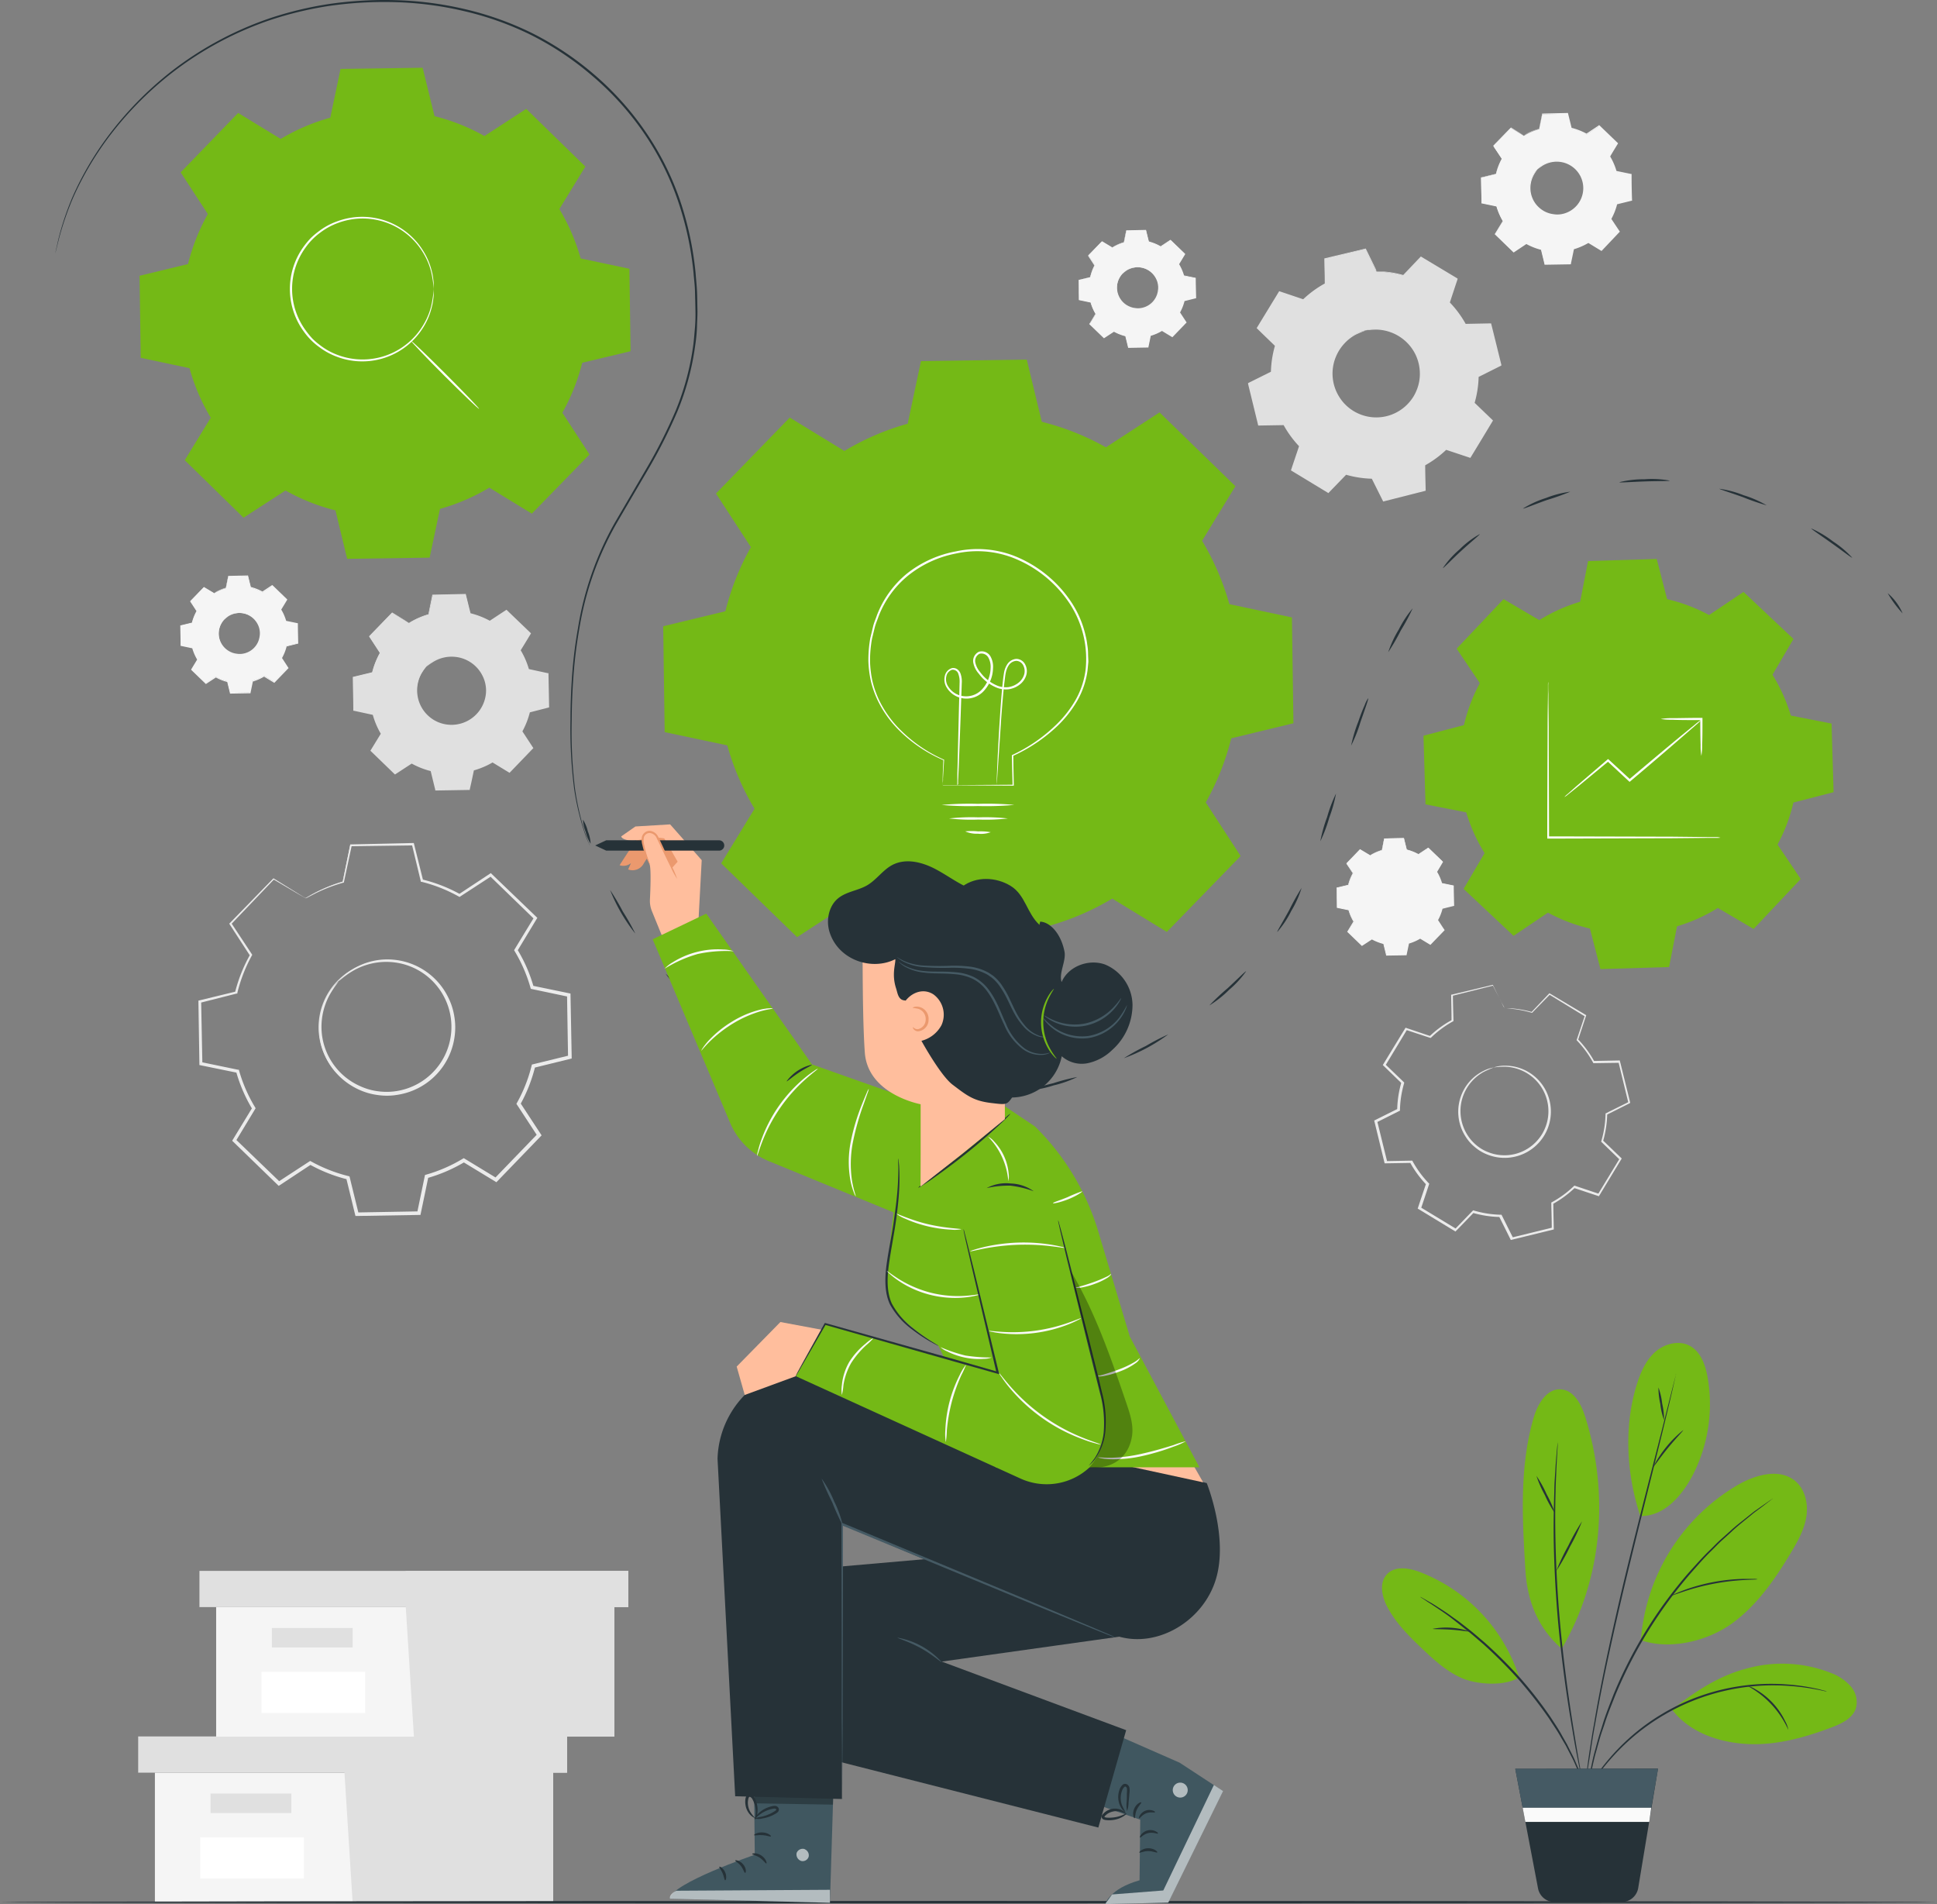
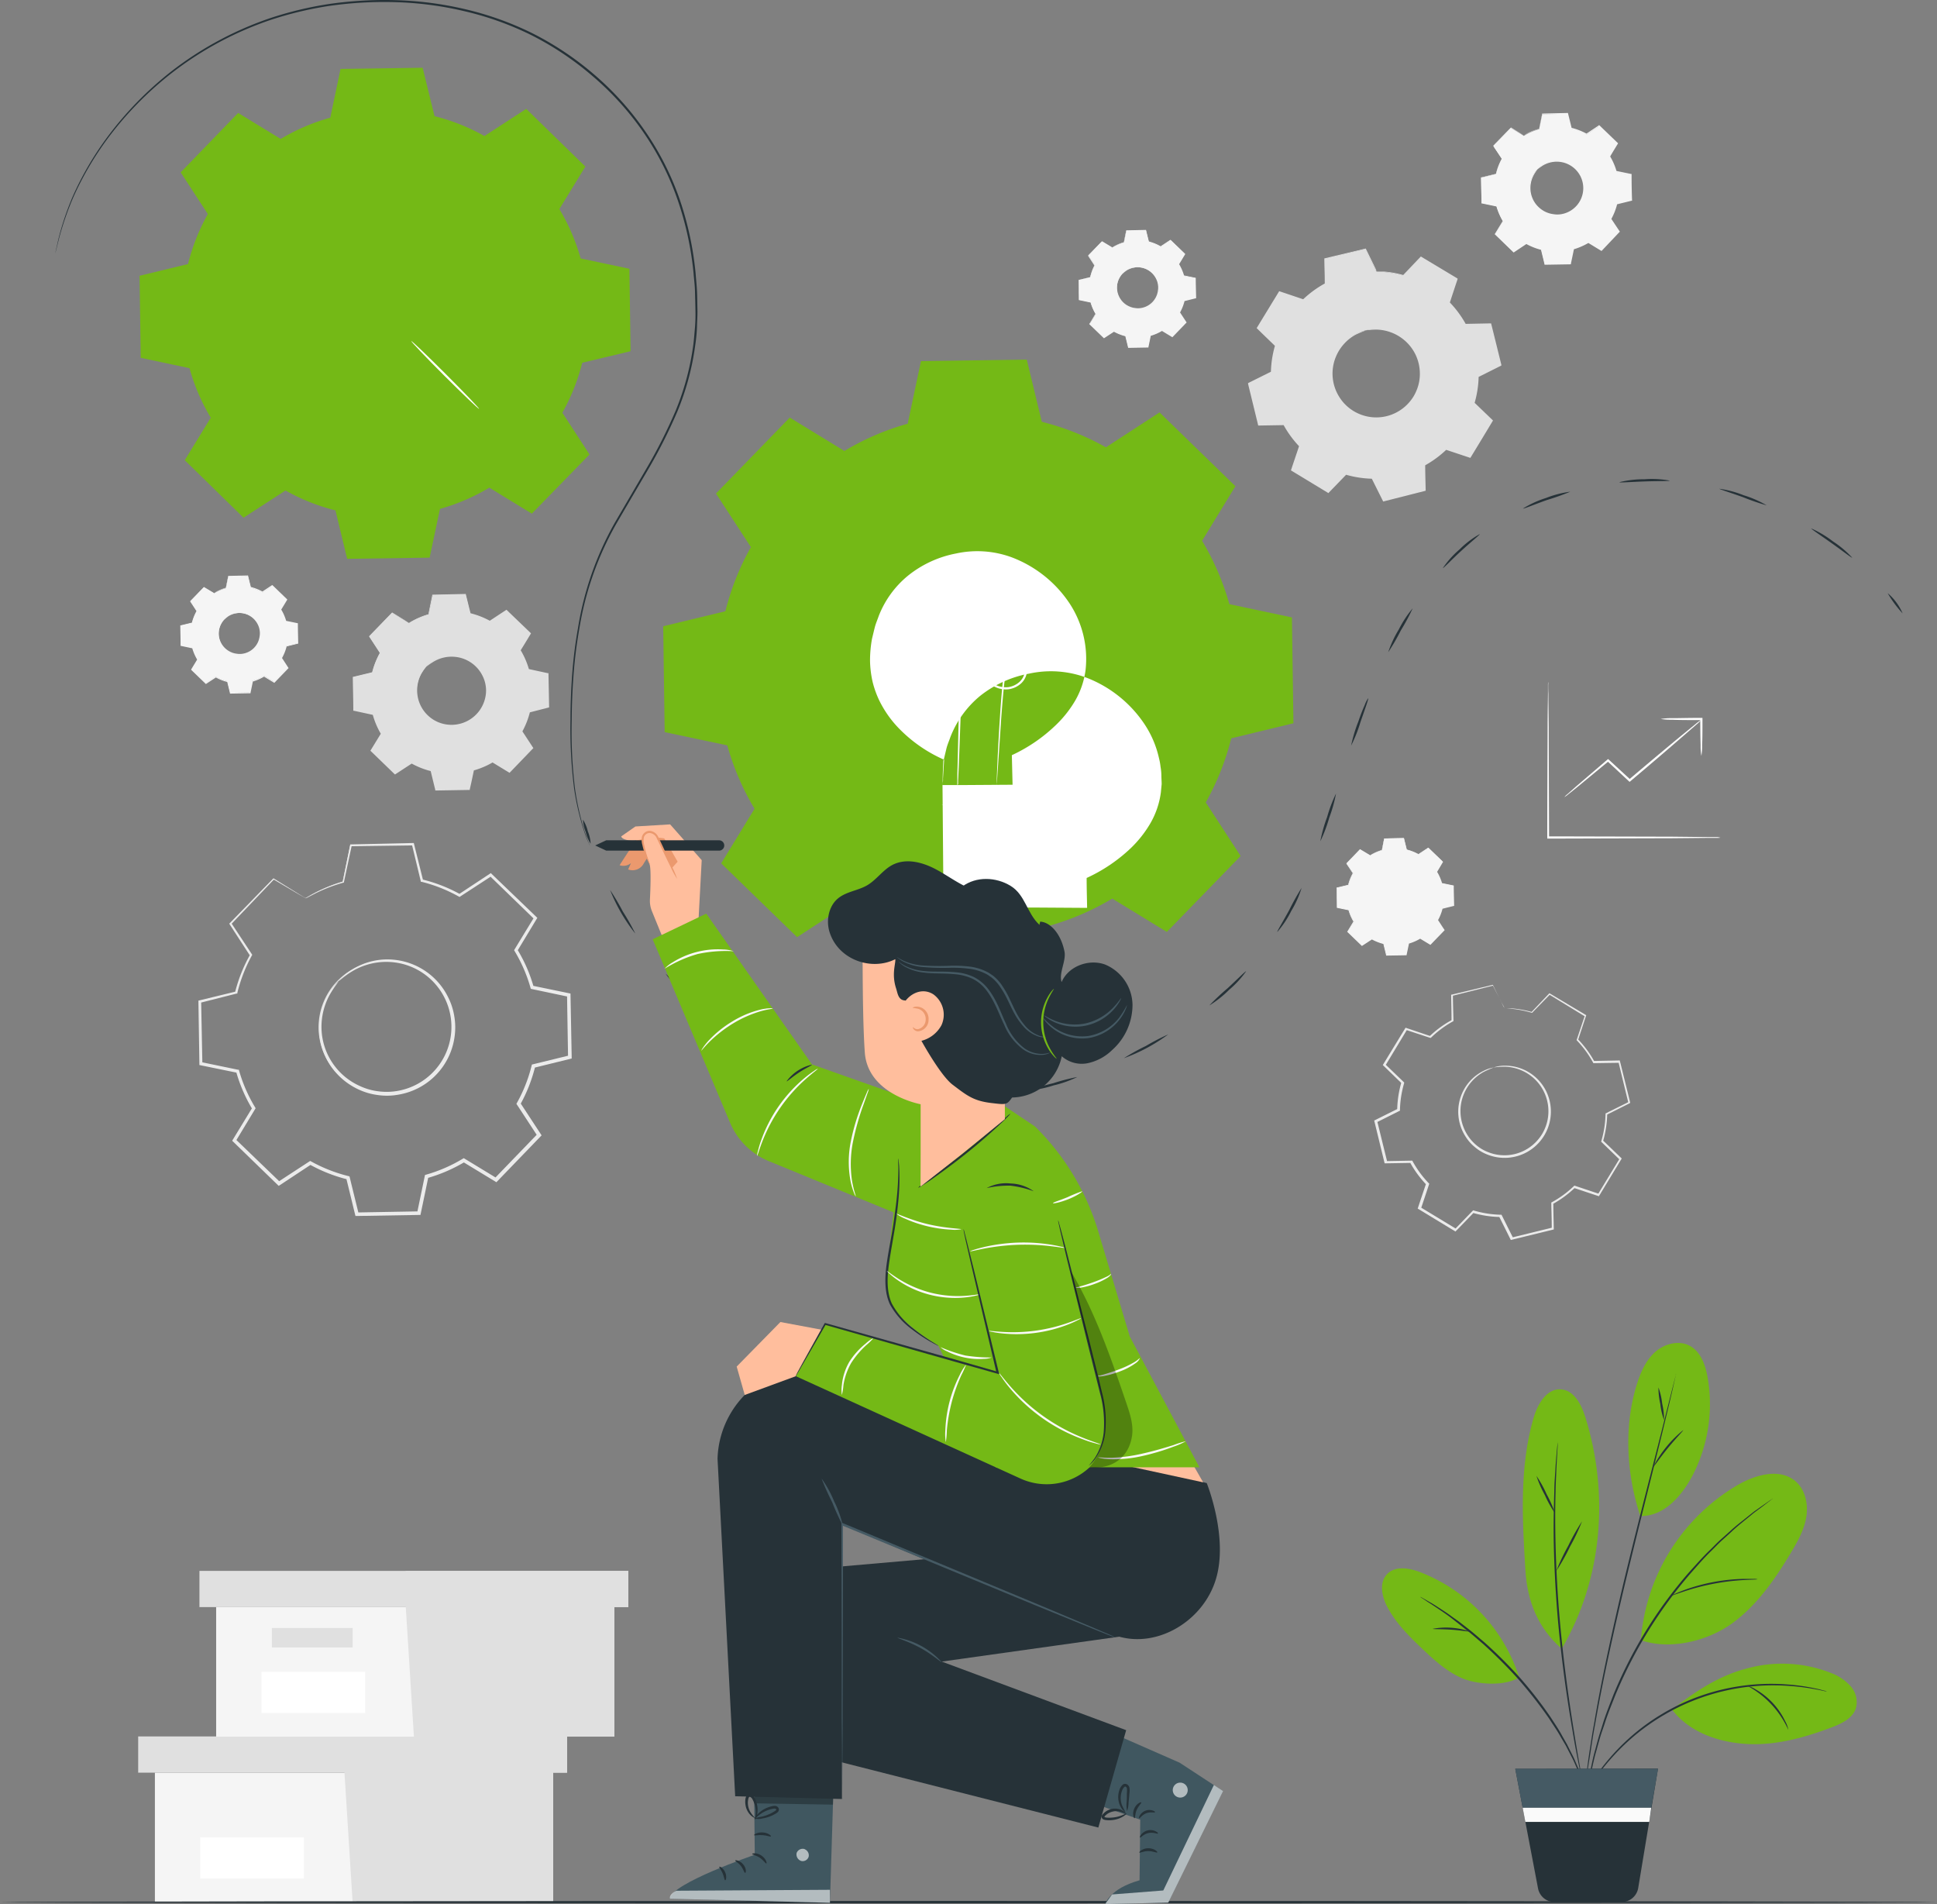
<svg xmlns="http://www.w3.org/2000/svg" width="743.246" height="730.492" viewBox="0 0 743.246 730.492">
  <rect x="0" y="0" width="743.246" height="730.492" fill="#808080" stroke="none" />
  <g id="Processing-pana" transform="translate(-19.34 -28.337)">
    <g id="freepik--background-complete--inject-2" transform="translate(72.362 71.681)">
      <path id="Path_1915" data-name="Path 1915" d="M124.87,180.785a30.613,30.613,0,0,1,7.508-3.222l1.611-7.427,12.567-.226,1.8,7.379a30.258,30.258,0,0,1,7.621,3l6.348-4.157,9.038,8.732-3.931,6.445a31.063,31.063,0,0,1,3.222,7.524l7.427,1.611.226,12.567-7.379,1.8a30.742,30.742,0,0,1-3,7.621l4.157,6.348-8.732,8.942-6.445-3.931a31.176,31.176,0,0,1-7.508,3.222l-1.611,7.443-12.551.209-1.8-7.363a31.271,31.271,0,0,1-7.637-3.013l-6.348,4.173-9.038-8.732,3.947-6.445a30.611,30.611,0,0,1-3.222-7.508l-7.427-1.611L103.49,201.6l7.266-1.74a30.482,30.482,0,0,1,3-7.621l-4.173-6.348,8.732-9.038,6.445,3.931Zm6.7,16.74a13.469,13.469,0,1,0,19.06-.338,13.469,13.469,0,0,0-19.06.338Z" transform="translate(-20.936 14.838)" fill="#e0e0e0" />
      <path id="Path_1916" data-name="Path 1916" d="M122.475,188.707a9.876,9.876,0,0,1,2.5-2.207,13.453,13.453,0,0,1,8.8-2.078,13.7,13.7,0,0,1,10.811,7.572,12.889,12.889,0,0,1,1.224,3.786,13.2,13.2,0,0,1,0,4.141,13.775,13.775,0,0,1-11.375,11.793,13.338,13.338,0,0,1-4.157,0,13.066,13.066,0,0,1-3.818-1.1,13.622,13.622,0,0,1-6.171-19.4,10.263,10.263,0,0,1,2.111-2.578,29.854,29.854,0,0,0-1.853,2.739,13.421,13.421,0,0,0-1.5,8.62,13.211,13.211,0,0,0,7.7,9.973,13.269,13.269,0,0,0,18.415-10.07,11.907,11.907,0,0,0,0-3.931,12.325,12.325,0,0,0-1.144-3.593,13.147,13.147,0,0,0-10.231-7.331,13.453,13.453,0,0,0-8.571,1.788,29.994,29.994,0,0,0-2.739,1.869Z" transform="translate(-11.838 23.656)" fill="#e0e0e0" />
      <path id="Path_1917" data-name="Path 1917" d="M124.949,180.871l-.419-.226-1.241-.709-4.833-2.9h.161l-8.684,9.087v-.242c1.257,1.917,2.674,4.06,4.189,6.332v.242a30.015,30.015,0,0,0-2.948,7.572v.145h-.161l-7.363,1.837.209-.274c.081,3.947.161,8.152.242,12.567l-.242-.306,7.443,1.611h.193v.193a31.255,31.255,0,0,0,3.222,7.427l.113.161-.113.177L110.8,230.01v-.419l9.055,8.716h-.451l6.348-4.173.193-.113.193.113a30.609,30.609,0,0,0,7.524,2.948h.226v.226c.564,2.3,1.192,4.833,1.821,7.379l-.387-.29,12.567-.145-.371.306c.483-2.352,1.015-4.833,1.611-7.443v-.226h.226a29.563,29.563,0,0,0,7.411-3.222h0l.209-.113.193.113,6.445,3.931h-.483c2.964-3.045,5.865-6.058,8.732-9.038v.483q-2.078-3.222-4.157-6.348l-.113-.193.1-.209a30.4,30.4,0,0,0,2.981-7.524v-.209h.226l7.379-1.8-.29.371c0-4.286-.145-8.475-.209-12.567l.29.338-7.443-1.611h-.193v-.193a30.515,30.515,0,0,0-3.222-7.443l-.1-.177.1-.161q2.03-3.335,3.947-6.445v.4l-9.022-8.748h.371l-6.445,4.157-.145.081-.145-.081a30.758,30.758,0,0,0-7.54-3h-.161v-.145c-.644-2.691-1.224-5.107-1.788-7.379l.226.161-12.551.177.161-.145c-.644,2.964-1.16,5.4-1.611,7.427h0a31.778,31.778,0,0,0-5.736,2.207l-1.353.709-.451.226.419-.29c.29-.177.725-.435,1.321-.757a30.177,30.177,0,0,1,5.736-2.336l-.081.1c.4-2.03.9-4.479,1.5-7.443v-.145H134l12.567-.274h.177v.177c.564,2.272,1.16,4.688,1.837,7.363l-.193-.177a31.4,31.4,0,0,1,7.7,3h-.29l6.332-4.173.209-.129.161.161,9.055,8.7.193.177-.129.226q-1.933,3.222-3.931,6.445V191.2a30.852,30.852,0,0,1,3.3,7.588l-.258-.242,7.443,1.611h.274v.274q.129,6.138.242,12.567v.29l-.29.081-7.315,1.885.274-.274a31.884,31.884,0,0,1-3.029,7.717v-.387l4.157,6.348.177.258-.226.209-8.716,9.055-.209.209-.274-.161L156.8,234.3h.4a30.773,30.773,0,0,1-7.6,3.222l.274-.29c-.532,2.562-1.063,5.091-1.611,7.443v.29h-.371l-12.567.209H135v-.29c-.628-2.546-1.241-5.059-1.8-7.379l.274.274a30.967,30.967,0,0,1-7.717-3.045h.387l-6.348,4.141-.242.161-.209-.193-9.022-8.732-.209-.193.145-.242,3.947-6.445v.338a31.047,31.047,0,0,1-3.222-7.6l.242.225-7.427-1.611h-.242v-.242c0-4.4-.145-8.6-.193-12.551v-.226h.209l7.379-1.788-.193.177a31.5,31.5,0,0,1,3.045-7.669v.242c-1.482-2.3-2.884-4.447-4.141-6.364v-.145l.113-.113,8.781-8.99h0l4.833,2.981c.516.338.918.6,1.224.773Z" transform="translate(-21.015 14.753)" fill="#e0e0e0" />
      <path id="Path_1918" data-name="Path 1918" d="M350.516,234.5a18.19,18.19,0,0,1,4.5-1.949l.87-4.5,7.524-.145,1.079,4.414a19.079,19.079,0,0,1,4.56,1.8l3.8-2.5,5.413,5.22-2.368,3.9a18.235,18.235,0,0,1,1.966,4.5l4.447.918.129,7.524-4.414,1.079a18.381,18.381,0,0,1-1.788,4.56l2.481,3.8-5.107,5.478-3.883-2.352a18.189,18.189,0,0,1-4.5,1.949l-.934,4.447-7.508.145-1.1-4.415a19.331,19.331,0,0,1-4.56-1.8l-3.8,2.5-5.413-5.236,2.368-3.883a18.238,18.238,0,0,1-1.966-4.5l-4.447-.918-.129-7.524,4.414-1.079a18.386,18.386,0,0,1,1.788-4.559l-2.562-3.8,5.22-5.413,3.883,2.352Zm4.012,10.021a3.368,3.368,0,1,1,0,.016Z" transform="translate(122.222 50.284)" fill="#f5f5f5" />
      <path id="Path_1919" data-name="Path 1919" d="M349.092,239.226a6.042,6.042,0,0,1,1.5-1.321,8.152,8.152,0,0,1,8.845,0,8.281,8.281,0,0,1,2.9,3.222,7.652,7.652,0,0,1,.725,2.272,8.054,8.054,0,0,1,0,2.481,8.265,8.265,0,0,1-6.815,7.057,7.557,7.557,0,0,1-2.481,0,7.782,7.782,0,0,1-2.288-.644,8.378,8.378,0,0,1-3.367-2.787,8.055,8.055,0,0,1-1.385-3.528,7.926,7.926,0,0,1,1.063-5.3,5.816,5.816,0,0,1,1.257-1.611,10.308,10.308,0,0,0-1.112,1.611,8.185,8.185,0,0,0-.886,5.172,7.894,7.894,0,0,0,4.608,5.961,6.912,6.912,0,0,0,2.175.612,7.217,7.217,0,0,0,2.352,0,7.814,7.814,0,0,0,6.445-6.67,7.669,7.669,0,0,0,0-2.352,7.4,7.4,0,0,0-.677-2.143,7.847,7.847,0,0,0-2.723-3.126,7.975,7.975,0,0,0-8.539-.193C349.608,238.726,349.124,239.274,349.092,239.226Z" transform="translate(127.657 55.595)" fill="#f5f5f5" />
      <path id="Path_1920" data-name="Path 1920" d="M350.571,234.506s-.081,0-.242-.129l-.757-.435-2.916-1.724h.081l-5.188,5.51v-.145l2.5,3.786h0v.081a18.045,18.045,0,0,0-1.772,4.527v.1h-.1l-4.414,1.1.129-.161c0,2.368.1,4.833.145,7.524l-.145-.177,4.463.918h.113v.113a18.349,18.349,0,0,0,1.933,4.447v.209l-2.352,3.883v-.258l5.43,5.22H347.2c1.176-.789,2.481-1.611,3.8-2.5l.113-.081h.113a18.159,18.159,0,0,0,4.511,1.772h.129v.129l1.079,4.414-.226-.161,7.524-.145-.226.177c.29-1.4.612-2.916.934-4.447v-.129h.129A18.368,18.368,0,0,0,369.518,266h0l.129-.081.113.081,3.9,2.352h-.29c1.756-1.821,3.512-3.625,5.22-5.413v.29l-2.481-3.8-.081-.113v-.129a17.931,17.931,0,0,0,1.788-4.5v-.129h.129l4.414-1.079-.177.209c0-2.562-.081-5.075-.113-7.524l.161.209-4.447-.934h-.129v-.129a18.014,18.014,0,0,0-1.917-4.447v-.209l2.352-3.883v.242l-5.4-5.236h.226l-3.8,2.481h-.1a17.868,17.868,0,0,0-4.527-1.788h-.081V232.4c-.387-1.611-.741-3.061-1.079-4.431l.145.113-7.524.1h.1c-.387,1.772-.693,3.222-.951,4.447h0a19.987,19.987,0,0,0-3.448,1.321l-.806.435c-.177.1-.274.145-.274.129l.258-.161c.161-.113.435-.274.789-.467a18.629,18.629,0,0,1,3.432-1.4h0c.242-1.224.532-2.674.9-4.463v.048h-.016l7.508-.161h.113v.1c.338,1.369.693,2.819,1.1,4.414l-.113-.113a18.688,18.688,0,0,1,4.608,1.8h-.177l3.8-2.5h.113l.1.1,5.43,5.22.113.1-.081.145-2.256,3.786v-.209a18.851,18.851,0,0,1,1.982,4.543l-.161-.145,4.463.918h.161v.177c0,2.449.1,4.946.145,7.524v.177H382.6l-4.414,1.1.177-.177a18.913,18.913,0,0,1-1.821,4.624v-.226c.838,1.241,1.611,2.513,2.5,3.786l.1.161-.113.129-5.236,5.413-.129.129-.145-.1-3.9-2.352h.242a18.72,18.72,0,0,1-4.543,1.982l.161-.177c-.322,1.611-.644,3.045-.934,4.447v.177h-.177l-7.524.129h-.177V272.8l-1.079-4.415.161.161a18.962,18.962,0,0,1-4.64-1.821h.226l-3.8,2.481-.145.1-.129-.129-5.4-5.22-.129-.113.1-.145,2.352-3.883v.209a18.32,18.32,0,0,1-1.966-4.56l.145.145-4.447-.934h-.145v-.145c0-2.642-.081-5.156-.113-7.524v-.129h.129l4.414-1.063-.113.113a18.092,18.092,0,0,1,1.821-4.592v.129l-2.465-3.738h0c2.127-2.191,3.9-4.012,5.252-5.381h0l2.868,1.788c.322.193.564.338.741.467Z" transform="translate(122.166 50.278)" fill="#f5f5f5" />
      <path id="Path_1921" data-name="Path 1921" d="M388.572,63.846a23.508,23.508,0,0,1,5.784-2.513l1.192-5.736,9.667-.177,1.4,5.687a23.427,23.427,0,0,1,5.865,2.32l4.833-3.222,6.96,6.718-3.029,4.995a23.342,23.342,0,0,1,2.513,5.8l5.736,1.192.161,9.667-5.671,1.386a23.538,23.538,0,0,1-2.32,5.881l3.222,4.833-6.718,6.96-4.946-2.948a24.165,24.165,0,0,1-5.832,2.529l-1.192,5.719-9.667.177-1.386-5.687a24.167,24.167,0,0,1-5.881-2.3l-4.833,3.222-6.96-6.735,3.029-4.995a23.507,23.507,0,0,1-2.513-5.784l-5.736-1.208-.161-9.667,5.687-1.4A23.135,23.135,0,0,1,380,72.675l-3.222-4.833,6.718-6.976,5.011,3.045Zm5.156,12.889a10.392,10.392,0,1,0,14.693-.258,10.392,10.392,0,0,0-14.693.258Z" transform="translate(143.214 -55.13)" fill="#f5f5f5" />
      <path id="Path_1922" data-name="Path 1922" d="M386.69,69.926a8.056,8.056,0,0,1,1.933-1.692,10.376,10.376,0,0,1,6.783-1.611,10.609,10.609,0,0,1,9.28,8.748,10.165,10.165,0,0,1,0,3.222,10.6,10.6,0,0,1-8.765,9.087,10.118,10.118,0,0,1-3.222,0,9.892,9.892,0,0,1-2.948-.838A10.365,10.365,0,0,1,385.063,72a8.2,8.2,0,0,1,1.611-2,12.343,12.343,0,0,0-1.418,2.111,10.392,10.392,0,0,0-1.16,6.654,10.264,10.264,0,0,0,1.756,4.237,10.376,10.376,0,0,0,4.141,3.367,10.167,10.167,0,0,0,2.8.773,9.119,9.119,0,0,0,3.029,0,10.132,10.132,0,0,0,7.411-14.4,10.2,10.2,0,0,0-7.878-5.655,10.343,10.343,0,0,0-6.606,1.386A24.523,24.523,0,0,0,386.69,69.926Z" transform="translate(150.251 -48.321)" fill="#f5f5f5" />
      <path id="Path_1923" data-name="Path 1923" d="M388.584,63.956l-.322-.177-.967-.548-3.77-2.239h.129l-6.686,6.992v-.242c.983,1.466,2.062,3.109,3.222,4.833v.177a23.927,23.927,0,0,0-2.288,5.832V78.7h-.113L372.1,80.1l.161-.209q.1,4.592.193,9.667l-.193-.226L378,90.524h.145v.145a23.328,23.328,0,0,0,2.5,5.736l.081.129-.081.129-3.029,5.011v-.338l6.976,6.718h-.338l4.833-3.222.145-.1h.161a23.539,23.539,0,0,0,5.8,2.288h.161v.177l1.4,5.687-.29-.226,9.667-.177-.29.242c.371-1.821.789-3.77,1.192-5.736v-.177h.177a22.959,22.959,0,0,0,5.7-2.481h0l.145-.1.161.1,4.995,3.029h-.354l6.718-6.96v.371l-3.222-4.833-.1-.145.081-.161a22.894,22.894,0,0,0,2.288-5.8v-.177h.161l5.687-1.386-.209.274q-.1-4.962-.161-9.667l.209.258-5.719-1.192h-.161V77.78a23.022,23.022,0,0,0-2.481-5.72l-.081-.145.081-.129L424,66.792V67.1l-6.96-6.735h.29l-4.833,3.222h-.226a23.732,23.732,0,0,0-5.816-2.3h-.113v-.113c-.5-2.062-.951-3.931-1.369-5.687l.161.129-9.667.129.129-.1c-.483,2.272-.886,4.157-1.224,5.72h0a24.827,24.827,0,0,0-4.431,1.708l-1.047.548-.338.177.322-.226,1.015-.58a22.12,22.12,0,0,1,4.463-1.692h0c.322-1.611.709-3.448,1.16-5.736v-.1h.113l9.667-.226h.145v.145c.435,1.756.9,3.609,1.4,5.671l-.129-.145a24.8,24.8,0,0,1,5.929,2.32h-.226l4.833-3.222.161-.113.129.129,6.976,6.718.145.129-.113.177c-.967,1.611-1.982,3.222-3.013,5.011v-.274a24.162,24.162,0,0,1,2.546,5.848l-.193-.177,5.719,1.176h.226v.387q0,4.7.177,9.667v.226H429.8l-5.687,1.4.209-.209a24.263,24.263,0,0,1-2.336,5.945v-.306c1.063,1.611,2.127,3.222,3.222,4.833l.129.209-.177.161-6.7,7.073-.161.161-.209-.113-4.995-3.045h.306a25.179,25.179,0,0,1-5.865,2.546l.209-.226c-.4,1.966-.822,3.915-1.192,5.72v.242h-.242l-9.667.161h-.226v-.226c-.467-1.949-.951-3.9-1.386-5.687l.209.226a24.343,24.343,0,0,1-5.945-2.352h.306l-4.833,3.222-.193.129-.161-.161-6.96-6.735-.145-.145.113-.177,3.045-4.995v.258a25.1,25.1,0,0,1-2.529-5.848l.193.161-5.736-1.192h-.177v-.177c0-3.4-.113-6.638-.145-9.667v-.177h.177l5.687-1.386-.145.145a23.975,23.975,0,0,1,2.352-5.913v.177l-3.222-4.833v-.1l-.129-.274,6.767-6.928h0l3.69,2.3.951.6Z" transform="translate(143.202 -55.24)" fill="#f5f5f5" />
      <path id="Path_1924" data-name="Path 1924" d="M289.085,89.761a18.561,18.561,0,0,1,4.511-1.949l.918-4.447,7.524-.145,1.079,4.414a19.075,19.075,0,0,1,4.56,1.8l3.8-2.5,5.413,5.22-2.384,3.9a18.819,18.819,0,0,1,1.982,4.527l4.447.918.129,7.524-4.414,1.079a18.381,18.381,0,0,1-1.788,4.56l2.5,3.8-5.236,5.413-3.883-2.352a18.189,18.189,0,0,1-4.5,1.949l-.918,4.447-7.524.145-1.079-4.414a19.461,19.461,0,0,1-4.576-1.8l-3.786,2.5-5.413-5.22,2.352-3.9a18.19,18.19,0,0,1-1.949-4.5l-4.463-.918-.129-7.621,4.414-1.079a17.821,17.821,0,0,1,1.8-4.559l-2.5-3.8,5.22-5.413,3.883,2.352ZM293.1,99.782a8.056,8.056,0,1,0,5.66-2.472,8.056,8.056,0,0,0-5.66,2.472Z" transform="translate(84.649 -38.141)" fill="#f5f5f5" />
      <path id="Path_1925" data-name="Path 1925" d="M287.64,94.5a5.96,5.96,0,0,1,1.514-1.321,8.056,8.056,0,0,1,8.829,0,8.281,8.281,0,0,1,2.9,3.222,7.654,7.654,0,0,1,.725,2.272,7.524,7.524,0,0,1,0,2.481,8.217,8.217,0,0,1-2.24,4.64,8.313,8.313,0,0,1-4.576,2.417,7.557,7.557,0,0,1-2.481,0,7.782,7.782,0,0,1-2.288-.644,8.329,8.329,0,0,1-3.351-2.787,8.168,8.168,0,0,1-1.4-3.528,8.055,8.055,0,0,1,1.063-5.3,5.817,5.817,0,0,1,1.257-1.611,10.319,10.319,0,0,0-1.112,1.611,7.992,7.992,0,0,0,.5,8.507,7.653,7.653,0,0,0,3.222,2.61,7.04,7.04,0,0,0,2.175.612,7.218,7.218,0,0,0,2.352,0,7.766,7.766,0,0,0,6.445-6.67,6.783,6.783,0,0,0,0-2.352,6.942,6.942,0,0,0-.677-2.143,7.927,7.927,0,0,0-6.122-4.4,8.056,8.056,0,0,0-5.14,1.079C288.107,94,287.688,94.549,287.64,94.5Z" transform="translate(90.105 -32.859)" fill="#f5f5f5" />
      <path id="Path_1926" data-name="Path 1926" d="M289.109,89.847s-.081,0-.242-.129l-.741-.435-2.932-1.724h.1L280.087,93V92.86l2.513,3.786h0a18.676,18.676,0,0,0-1.772,4.527v.1H280.7l-4.414,1.1.113-.161c0,2.368.1,4.833.161,7.524l-.145-.177,4.447.918h.113v.113a18.43,18.43,0,0,0,1.949,4.447v.209c-.741,1.208-1.611,2.529-2.352,3.883v-.258l5.413,5.22h-.274l3.8-2.5h.226a18.415,18.415,0,0,0,4.511,1.772h.129v.129l1.079,4.415-.209-.161,7.508-.145-.209.177c.29-1.4.6-2.916.918-4.447V123.2h.129a18.369,18.369,0,0,0,4.431-1.917h.242l3.883,2.352h-.29q2.658-2.739,5.22-5.413v.29l-2.5-3.8-.081-.113.081-.113a18.9,18.9,0,0,0,1.772-4.511v-.129h.129l4.414-1.079-.161.209c0-2.562-.081-5.075-.129-7.508l.161.193-4.447-.934h-.113v-.129a18.043,18.043,0,0,0-1.933-4.447v-.209l2.368-3.883V92.3l-5.333-5.139h.226l-3.8,2.481h-.177a18.013,18.013,0,0,0-4.511-1.788h-.1v-.064c-.387-1.611-.741-3.061-1.063-4.431l.129.113-7.524.1.1-.081c-.371,1.772-.693,3.222-.951,4.447h0a20.562,20.562,0,0,0-3.448,1.321l-.806.435c-.177.1-.274.145-.274.129l.258-.161c.177-.113.435-.274.789-.467a18.626,18.626,0,0,1,3.432-1.4h0c.242-1.224.532-2.674.9-4.463v-.081h0l7.524-.161h.1v.1c.338,1.369.693,2.819,1.1,4.415l-.113-.113a18.688,18.688,0,0,1,4.688,1.917h-.161l3.786-2.5h.113l.113.1,5.413,5.22.113.1-.081.145-2.352,3.883V96.13a18.851,18.851,0,0,1,1.982,4.543l-.145-.145,4.447.918h.161v.177c0,2.449.1,4.946.145,7.524v.177h-.161l-4.414,1.1.161-.161a18.432,18.432,0,0,1-1.821,4.608v-.226l2.481,3.786.113.161-.129.129-5.22,5.413-.129.129-.161-.1-3.947-2.384h.226a18.722,18.722,0,0,1-4.543,1.982l.161-.177c-.322,1.611-.628,3.045-.918,4.447v.177h-.177l-7.524.129H295.2v-.177l-1.079-4.414.161.161a18.577,18.577,0,0,1-4.608-1.821h.226l-3.8,2.481-.145.1-.129-.129-5.4-5.22-.129-.113.1-.145,2.352-3.883v.209a18.946,18.946,0,0,1-1.966-4.559l.145.145-4.447-.934h-.145v-.145c0-2.642-.081-5.156-.113-7.524v-.081h.129l4.414-1.063-.113.113a18.093,18.093,0,0,1,1.659-4.688v.129c-.9-1.369-1.724-2.658-2.481-3.8h0c2.143-2.191,3.9-4.012,5.252-5.381h0l2.852,1.788c.322.193.564.338.741.467Z" transform="translate(84.625 -38.226)" fill="#f5f5f5" />
      <path id="Path_1927" data-name="Path 1927" d="M75.211,172.075a18.189,18.189,0,0,1,4.5-1.949l.918-4.447,7.524-.129,1.079,4.415a18.384,18.384,0,0,1,4.559,1.788l3.8-2.5L103,174.492l-2.352,3.883a18.189,18.189,0,0,1,1.949,4.5l4.447.918.129,7.524-4.414,1.079a18.382,18.382,0,0,1-1.788,4.5l2.5,3.8L98.234,206.1l-3.883-2.352a18.188,18.188,0,0,1-4.5,1.95l-.918,4.463-7.524.129-1.079-4.414a18.431,18.431,0,0,1-4.56-1.8l-3.8,2.5-5.365-5.156,2.352-3.9a18.19,18.19,0,0,1-1.949-4.495l-4.511-.967-.129-7.524,4.415-1.079a18.431,18.431,0,0,1,1.8-4.56l-2.5-3.8,5.22-5.413,3.9,2.352Zm4,10.021a8.056,8.056,0,1,0,5.663-2.464,8.056,8.056,0,0,0-5.663,2.464Z" transform="translate(-46.065 12.174)" fill="#f5f5f5" />
      <path id="Path_1928" data-name="Path 1928" d="M73.781,176.821A6.445,6.445,0,0,1,75.3,175.5a8.056,8.056,0,0,1,8.829,0,8.281,8.281,0,0,1,2.9,3.222,7.653,7.653,0,0,1,.725,2.272,7.524,7.524,0,0,1,0,2.481,8.265,8.265,0,0,1-2.239,4.656,8.41,8.41,0,0,1-4.56,2.4,7.651,7.651,0,0,1-2.5,0,7.781,7.781,0,0,1-2.288-.644,8.265,8.265,0,0,1-4.833-6.316,8.056,8.056,0,0,1,1.063-5.3,5.816,5.816,0,0,1,1.257-1.611,9.739,9.739,0,0,0-1.1,1.611A7.927,7.927,0,0,0,76.262,189.4a7.492,7.492,0,0,0,2.175.6,7.218,7.218,0,0,0,2.352,0,7.766,7.766,0,0,0,6.445-6.67,6.783,6.783,0,0,0,0-2.352,6.944,6.944,0,0,0-.677-2.143,7.927,7.927,0,0,0-6.122-4.4,8.056,8.056,0,0,0-5.123,1.079C74.3,176.321,73.829,176.869,73.781,176.821Z" transform="translate(-40.64 17.449)" fill="#f5f5f5" />
      <path id="Path_1929" data-name="Path 1929" d="M75.266,172.185a.478.478,0,0,1-.258-.129l-.741-.435L71.335,169.9H71.5l-5.2,5.446V175.2l2.513,3.786h0v.081a18.013,18.013,0,0,0-1.756,4.527v.1h0l-4.415,1.1.129-.161c0,2.368.1,4.833.145,7.524l-.145-.177,4.447.918h.113V193a18.43,18.43,0,0,0,1.949,4.447v.209L66.92,201.54v-.258l5.252,5.381H71.9l3.8-2.5h.226a18.673,18.673,0,0,0,4.511,1.772h.129v.129c.338,1.386.709,2.9,1.1,4.414l-.226-.161,7.508-.145-.209.193c.29-1.418.6-2.932.918-4.463v-.129h.129a18.738,18.738,0,0,0,4.447-1.917h0l.113-.081.129.081,3.883,2.352h-.29l5.22-5.4v.274l-2.5-3.8v-.226a18.9,18.9,0,0,0,1.772-4.511v-.129h.129l4.414-1.079-.161.209c0-2.562,0-5.075-.129-7.508l.177.193-4.463-.934h-.113v-.129a18.045,18.045,0,0,0-1.933-4.447v-.209l2.417-4.076v.242q-2.852-2.755-5.4-5.236h.209l-3.8,2.481h-.177a18.013,18.013,0,0,0-4.511-1.788h-.1v-.081l-1.063-4.415.129.1-7.524.1.1-.081c-.371,1.772-.693,3.222-.951,4.447h0a18.269,18.269,0,0,0-3.432,1.337l-.822.419c-.177.1-.258.145-.258.129l.242-.161c.177-.113.435-.274.789-.467a18.816,18.816,0,0,1,3.432-1.386h0c.242-1.208.548-2.674.9-4.463v-.081h0l7.524-.161h.1v.113c.338,1.353.693,2.8,1.1,4.4l-.113-.113a18.69,18.69,0,0,1,4.608,1.8h-.161l3.786-2.5h.113l.113.1,5.462,5.268.113.113v.129l-2.352,3.883v-.209a17.723,17.723,0,0,1,1.982,4.543l-.145-.145,4.447.918h.161v.161c0,2.449.081,4.962.129,7.524v.177h-.161l-4.414,1.1.161-.161a18.431,18.431,0,0,1-1.821,4.608V197l2.433,3.754.1.145-.129.129-5.22,5.413-.129.129-.161-.1-3.883-2.352h.226a18.722,18.722,0,0,1-4.543,1.982l.161-.177c-.322,1.611-.628,3.045-.918,4.447v.193h-.177l-7.524.129H81.34v-.177L80.26,206.1l.161.161a18.576,18.576,0,0,1-4.608-1.821h.226l-3.8,2.481-.145.1-.129-.129-5.4-5.22-.113-.113v-.145l2.352-3.883v.209a19.109,19.109,0,0,1-1.966-4.543l.145.129-4.447-.934h-.145v-.225c0-2.642-.081-5.156-.113-7.524v-.129h.129l4.414-1.063-.113.113a18.963,18.963,0,0,1,1.821-4.592v.129l-2.481-3.8h0l5.252-5.381h0l2.852,1.788.741.467Z" transform="translate(-46.12 12.064)" fill="#f5f5f5" />
      <path id="Path_1930" data-name="Path 1930" d="M127.243,371.416h0l-3.416-13.952a58.581,58.581,0,0,1-14.5-5.687l-12.051,7.911h0L80.15,343.044h0l7.443-12.293a58.613,58.613,0,0,1-6.171-14.21l-14.113-2.948h0l-.419-23.861h0L80.858,286.3a58.791,58.791,0,0,1,5.671-14.5l-7.895-12.051h0l16.579-17.175h0l12.293,7.46a58.339,58.339,0,0,1,14.21-6.171l2.932-14.113h0l23.861-.419h0l3.416,13.969a57.9,57.9,0,0,1,14.5,5.671l12.051-7.911h0l17.255,16.74h0l-7.443,12.293a58.194,58.194,0,0,1,6.171,14.226l14.113,2.932h0l.419,23.861h0l-13.968,3.432a58.532,58.532,0,0,1-5.671,14.5l7.895,12.051h0l-16.579,17.175h0l-12.293-7.46A59.016,59.016,0,0,1,154.165,357l-2.932,14.1h0Zm-17.851-19.752h0a58,58,0,0,0,14.5,5.687h0l3.432,13.952,23.764-.4,2.932-14.1h0a58,58,0,0,0,14.242-6.187h0l12.277,7.443,16.514-17.094-7.895-12.035h0a58.806,58.806,0,0,0,5.687-14.5h0l14-3.464-.419-23.764-14.081-2.868h0a59.241,59.241,0,0,0-6.187-14.242h0l7.476-12.293-17.094-16.514-12.035,7.895h0a58,58,0,0,0-14.5-5.687h0l-3.432-13.952-23.764.419-2.964,14h0a58,58,0,0,0-14.242,6.187h0L95.31,242.7,78.78,259.8l7.895,12.035h0A58.388,58.388,0,0,0,81,286.332h0l-13.936,3.416.419,23.764,14.081,2.932h0a59.514,59.514,0,0,0,6.187,14.242h0l-7.443,12.293,17.094,16.5Zm29.29-26.439a25.617,25.617,0,0,1-18.447-43.4h0a25.5,25.5,0,0,1,17.98-7.814h.467a25.6,25.6,0,0,1,.435,51.2Zm0-51.121a25.52,25.52,0,1,0,0,51.024h.467A25.52,25.52,0,0,0,138.7,274.1Z" transform="translate(-43.303 51.152)" fill="#e0e0e0" />
      <path id="Path_1931" data-name="Path 1931" d="M102.864,265.07A19.2,19.2,0,0,1,107.7,260.9a25.408,25.408,0,0,1,16.675-3.947,25.939,25.939,0,0,1,20.494,14.355,24.8,24.8,0,0,1,2.336,7.17,25.279,25.279,0,0,1,.145,7.878,26.084,26.084,0,0,1-21.589,22.33,24.344,24.344,0,0,1-7.862.145,24.86,24.86,0,0,1-7.266-2.078,26.293,26.293,0,0,1-10.633-8.8,25.923,25.923,0,0,1-4.431-11.278,25.52,25.52,0,0,1,3.351-16.659,19.333,19.333,0,0,1,4.012-4.833,40.694,40.694,0,0,0-3.512,5.188A25.5,25.5,0,0,0,96.6,286.74a24.924,24.924,0,0,0,14.6,18.721,23.182,23.182,0,0,0,6.88,1.933,24.165,24.165,0,0,0,7.443-.161,24.93,24.93,0,0,0-1.192-49.285,25.52,25.52,0,0,0-16.256,3.4C104.556,263.475,103.058,265.183,102.864,265.07Z" transform="translate(-25.933 67.935)" fill="#ebebeb" />
      <path id="Path_1932" data-name="Path 1932" d="M107.78,250.266a7.78,7.78,0,0,1-.806-.419l-2.352-1.369L95.343,243h.29l-16.45,17.207v-.467l7.927,12,.145.226-.129.226a58.419,58.419,0,0,0-5.591,14.371v.274h-.29l-14,3.544.4-.516c.145,7.492.306,15.467.467,23.829l-.451-.564,14.081,2.916H82.1l.1.354a57.648,57.648,0,0,0,6.155,14.1l.193.322-.193.322L80.907,343.47l-.113-.806,17.175,16.53-.854-.081,12.019-7.846.354-.226.371.209a58.584,58.584,0,0,0,14.275,5.607l.419.1.113.419c1.063,4.382,2.239,9.167,3.432,13.985l-.709-.548,23.829-.419-.709.58c.934-4.463,1.933-9.264,2.932-14.114l.1-.435.419-.113a57.747,57.747,0,0,0,14.065-6.106h0l.387-.226.371.226,12.309,7.476-.9.113,16.546-17.142v.9L188.853,329.5l-.242-.354.209-.387a57.242,57.242,0,0,0,5.623-14.275l.113-.419.419-.1,13.985-3.416-.532.693c-.129-8.136-.274-16.111-.387-23.829l.532.644L194.524,285.1l-.387-.081-.113-.387a57.873,57.873,0,0,0-6.106-14.1l-.193-.338.193-.322q3.835-6.332,7.492-12.293l.1.741-17.094-16.579h.693l-12.067,7.862-.258.177-.274-.161a57.84,57.84,0,0,0-14.323-5.671h-.29v-.274c-1.224-5.091-2.336-9.667-3.383-14l.435.322-23.829.322.306-.274c-1.208,5.623-2.191,10.247-3.013,14.081v.145h-.145a59.5,59.5,0,0,0-10.891,4.189l-2.562,1.337a5.814,5.814,0,0,1-.854.435,8.18,8.18,0,0,1,.789-.548c.548-.322,1.369-.838,2.513-1.45a57.134,57.134,0,0,1,10.875-4.431l-.161.193c.773-3.867,1.708-8.491,2.836-14.13v-.258h.258l23.829-.532h.338l.081.338c1.079,4.318,2.223,8.893,3.48,13.968l-.354-.338a58.387,58.387,0,0,1,14.6,5.687h-.532l11.906-7.862.371-.258.322.322,17.175,16.514.354.338-.258.419-7.443,12.325v-.661a58.1,58.1,0,0,1,6.283,14.4l-.5-.467,14.113,2.916.532.113v.532q.226,11.632.451,23.829v.564l-.532.129L195.3,315.324l.516-.516a59.162,59.162,0,0,1-5.752,14.645v-.741l7.895,12.035.322.483-.4.419-16.546,17.142-.4.419-.5-.306L168.085,351.4h.741a59.369,59.369,0,0,1-14.5,6.251l.516-.548c-1,4.833-2,9.667-2.932,14.1l-.113.564h-.6l-23.812.4h-.532l-.145-.564c-1.176-4.833-2.336-9.667-3.416-13.985l.516.516a58.949,58.949,0,0,1-14.613-5.768h.709l-12.051,7.959-.451.29-.387-.371L79.924,343.664l-.371-.354.258-.451L87.3,330.565v.644a58.934,58.934,0,0,1-6.235-14.4l.451.419-14.1-2.884-.451-.1v-.451c-.129-8.362-.258-16.321-.371-23.829v-.419l.4-.1,14-3.4-.354.354a58.5,58.5,0,0,1,5.784-14.5v.451c-2.836-4.35-5.478-8.426-7.846-12.083l-.161-.242.209-.209,16.643-17.062.129-.129.161.1,9.071,5.639,2.336,1.482a8.186,8.186,0,0,1,.806.419Z" transform="translate(-43.48 50.999)" fill="#ebebeb" />
      <path id="Path_1933" data-name="Path 1933" d="M365.708,96.282a38.812,38.812,0,0,1,10.327,1.611l6.735-6.976L396.48,99.23l-3.077,9.183a39.181,39.181,0,0,1,6.187,8.426l9.667-.177,3.818,15.58-8.652,4.318a38.943,38.943,0,0,1-1.611,10.343l6.976,6.718-8.313,13.711-9.183-3.061a39.666,39.666,0,0,1-8.426,6.171l.161,9.667-15.563,3.818-4.318-8.7a39.567,39.567,0,0,1-10.327-1.611l-6.718,6.96-13.711-8.313,3.061-9.183a39.119,39.119,0,0,1-6.171-8.426l-9.667.177-3.8-15.58,8.652-4.318a40.165,40.165,0,0,1,1.611-10.327l-6.976-6.735,8.3-13.646,9.2,3.077a38.8,38.8,0,0,1,8.394-6.187l-.177-9.667,15.564-3.818Zm-4.157,22.556a17.191,17.191,0,1,0,20.784,12.6,17.191,17.191,0,0,0-20.784-12.6Z" transform="translate(109.431 -35.446)" fill="#e0e0e0" />
      <path id="Path_1934" data-name="Path 1934" d="M349.7,107.257a12.889,12.889,0,0,1,4.205-.677,17.223,17.223,0,0,1,10.907,3.738,17.432,17.432,0,0,1,4.994,6.445,17.626,17.626,0,0,1,1.515,9.167,16.371,16.371,0,0,1-1.257,4.833,16.191,16.191,0,0,1-2.739,4.527,17.513,17.513,0,0,1-20.3,4.978,17.723,17.723,0,0,1-7.911-6.445,17.465,17.465,0,0,1-1.4-16.788,17.094,17.094,0,0,1,7.943-8.346,12.7,12.7,0,0,1,4.044-1.353q-1.972.709-3.867,1.611a17.143,17.143,0,0,0-7.476,8.3,16.788,16.788,0,0,0,1.514,15.982,16.114,16.114,0,0,0,3.222,3.577,16.5,16.5,0,0,0,4.3,2.578,16.691,16.691,0,0,0,19.189-4.7,15.692,15.692,0,0,0,2.61-4.27,16.192,16.192,0,0,0,1.224-4.656,17.062,17.062,0,0,0-1.353-8.732,16.884,16.884,0,0,0-4.7-6.155,17.126,17.126,0,0,0-10.456-3.9,37.832,37.832,0,0,0-4.205.29Z" transform="translate(121.279 -23.865)" fill="#e0e0e0" />
      <path id="Path_1935" data-name="Path 1935" d="M365.842,96.349a3.581,3.581,0,0,1-.306-.532c-.209-.387-.483-.934-.854-1.611-.757-1.5-1.869-3.657-3.3-6.445h.177l-15.547,3.915.242-.161c0,2.932.129,6.187.209,9.667v.161l-.161.1a38.81,38.81,0,0,0-8.33,6.155l-.145.145h-.193l-9.2-3.045.419-.145L320.473,118.2v-.467l6.992,6.718.177.161-.081.242a39.328,39.328,0,0,0-1.611,10.215v.258l-.242.113-8.652,4.35.226-.5c1.208,4.833,2.513,10.166,3.834,15.564l-.451-.354,9.667-.177h.29l.129.242a38.055,38.055,0,0,0,6.122,8.313l.193.209-.1.274c-.951,2.884-2,6.026-3.061,9.2l-.209-.564,13.711,8.3-.6.081,6.718-6.96.209-.226.29.081a38.669,38.669,0,0,0,10.182,1.611h.322l.129.274c1.45,2.9,2.9,5.8,4.318,8.668l-.548-.258L384,179.741l-.371.483c0-3.222-.113-6.445-.161-9.667v-.29l.258-.145a38.391,38.391,0,0,0,8.33-6.106l.209-.193.274.081,9.183,3.077-.548.209q4.27-7.008,8.33-13.695v.548l-6.864-6.783-.193-.177.081-.258a39.426,39.426,0,0,0,1.611-10.215v-.258l.226-.113,8.668-4.318-.209.467c-1.321-5.478-2.578-10.65-3.786-15.58l.371.29-9.667.145h-.209l-.1-.177a39.394,39.394,0,0,0-6.106-8.378l-.145-.145v-.177l3.093-9.183.129.338-13.662-8.362h.274l-6.783,6.928h-.1a39.905,39.905,0,0,0-7.7-1.611l-1.933-.145a3.53,3.53,0,0,1-.644,0,5.07,5.07,0,0,1,.644,0h1.95a38.185,38.185,0,0,1,7.782,1.386h-.161l6.686-7.025.113-.129.161.1,13.743,8.249.193.129v.226c-.951,2.836-1.933,5.848-3.045,9.2v-.338a39.571,39.571,0,0,1,6.251,8.475l-.306-.177,9.667-.193h.29l.081.29c1.208,4.833,2.5,10.086,3.851,15.564v.322l-.29.145-8.652,4.334.242-.371a39.843,39.843,0,0,1-1.611,10.44l-.129-.435,6.992,6.718.258.258-.193.306q-4.028,6.7-8.3,13.711l-.193.322-.354-.113-9.2-3.061.483-.113a40.278,40.278,0,0,1-8.523,6.267l.258-.435c0,3.222.113,6.445.177,9.667v.387l-.371.1-15.547,3.947-.371.1-.177-.354q-2.143-4.3-4.334-8.668l.435.274h0a39.859,39.859,0,0,1-10.44-1.611l.483-.129-6.734,6.96-.258.29-.338-.209-13.711-8.313-.322-.193.113-.371c1.063-3.222,2.127-6.316,3.077-9.183l.113.483a39.794,39.794,0,0,1-6.251-8.539l.419.242-9.667.161h-.371l-.081-.354-3.8-15.58v-.338l.306-.161,8.684-4.318-.242.371a40.121,40.121,0,0,1,1.611-10.424l.113.4c-2.433-2.352-4.833-4.656-6.96-6.751l-.226-.209.161-.274,8.346-13.678.145-.242.258.1,9.183,3.093h-.322a39.845,39.845,0,0,1,8.507-6.2l-.145.258c0-3.48-.1-6.751-.129-9.667v-.193h.193l15.6-3.722h.129v.113l3.142,6.445.789,1.611A2.543,2.543,0,0,0,365.842,96.349Z" transform="translate(109.296 -35.513)" fill="#e0e0e0" />
      <path id="Path_1936" data-name="Path 1936" d="M380.223,282.777a13.179,13.179,0,0,1,4.237-.677,17.513,17.513,0,0,1,16.111,10.2,17.766,17.766,0,0,1-22.991,23.8,16.466,16.466,0,0,1-4.576-2.771,16.287,16.287,0,0,1-3.416-3.818,17.578,17.578,0,0,1-1.418-16.933,17.223,17.223,0,0,1,8.056-8.426,13.21,13.21,0,0,1,4.076-1.369,40.264,40.264,0,0,0-3.9,1.708,17.256,17.256,0,0,0-7.556,8.378,16.884,16.884,0,0,0-1.321,7.685,17.159,17.159,0,0,0,2.852,8.458A16.012,16.012,0,0,0,373.6,312.6a15.418,15.418,0,0,0,4.334,2.594,16.836,16.836,0,0,0,19.334-4.737,15.8,15.8,0,0,0,2.642-4.318,16.4,16.4,0,0,0,1.224-4.688,17.03,17.03,0,0,0-6.106-15.032,17.271,17.271,0,0,0-10.569-3.931A38.535,38.535,0,0,0,380.223,282.777Z" transform="translate(139.882 83.401)" fill="#ebebeb" />
      <path id="Path_1937" data-name="Path 1937" d="M396.646,271.717l-.29-.532c-.226-.4-.5-.934-.87-1.611l-3.335-6.445h.177l-15.692,3.931.193-.242c0,2.964.129,6.251.209,9.78v.161l-.161.1a39.439,39.439,0,0,0-8.41,6.219l-.145.129h-.177l-9.3-3.061.419-.161-8.362,13.856v-.483l7.041,6.783.177.177v.226a39.506,39.506,0,0,0-1.611,10.327v.258l-.226.113-8.748,4.382.242-.5c1.208,4.93,2.513,10.247,3.867,15.709l-.467-.354,9.78-.177h.29l.129.258a39.684,39.684,0,0,0,6.171,8.394l.209.209-.1.274c-.967,2.916-2.014,6.074-3.093,9.28l-.209-.564,13.84,8.378-.612.081,6.8-7.041.209-.209.29.081a39.294,39.294,0,0,0,10.279,1.611h.306l.145.258q2.191,4.414,4.366,8.748l-.564-.258,15.709-3.851-.371.483c0-3.222-.113-6.541-.177-9.763v-.306l.258-.129a39.568,39.568,0,0,0,8.41-6.171l.209-.193.274.1,9.264,3.093-.548.209,8.394-13.823.081.564-7.024-6.8-.193-.193.081-.258a39.477,39.477,0,0,0,1.611-10.311v-.258l.242-.113,8.748-4.35-.209.467c-1.353-5.526-2.61-10.746-3.818-15.725l.371.29-9.78.145h-.209l-.1-.177a39.763,39.763,0,0,0-6.171-8.458l-.145-.129v-.193c1.144-3.367,2.159-6.445,3.126-9.264l.129.338-13.791-8.442h.274c-2.723,2.787-4.978,5.075-6.831,6.992h-.161a40.926,40.926,0,0,0-7.782-1.531l-1.949-.161H399.3a39.106,39.106,0,0,1,7.846,1.4h-.161l6.751-7.089.129-.129.145.1,13.775,8.217.209.129-.081.209-3.061,9.3-.081-.338a39.8,39.8,0,0,1,6.316,8.555l-.306-.177,9.763-.193h.306l.081.306,3.883,15.709v.322l-.29.145-8.732,4.382.242-.387a40.6,40.6,0,0,1-1.611,10.553l-.129-.451,7.057,6.783.258.258-.193.306q-4.092,6.767-8.378,13.84l-.193.322-.354-.113-9.28-3.093.483-.113a40.083,40.083,0,0,1-8.6,6.332l.258-.435c0,3.222.113,6.445.177,9.763v.4l-.371.1-15.725,3.851-.387.1-.177-.354c-1.434-2.9-2.9-5.816-4.366-8.748l.435.274h0a39.939,39.939,0,0,1-10.553-1.611l.5-.129c-2.336,2.417-4.64,4.833-6.8,7.024l-.274.29-.338-.209-13.823-8.394-.338-.193.129-.371c1.063-3.222,2.127-6.364,3.109-9.28l.1.483a40,40,0,0,1-6.3-8.6l.419.242-9.78.161h-.371l-.081-.354c-1.337-5.462-2.626-10.795-3.834-15.725l-.081-.354.322-.145c3.045-1.514,6.026-3.013,8.748-4.35l-.242.371a40.28,40.28,0,0,1,1.611-10.537l.113.419-7.025-6.815-.226-.209.161-.274q4.431-7.282,8.426-13.807l.145-.242.258.081,9.28,3.126-.338.081a40.068,40.068,0,0,1,8.587-6.267l-.145.258c0-3.512-.1-6.815-.145-9.763v-.209h.193l15.741-3.754h.129v.113q2.046,4.253,3.222,6.525l.789,1.692a2.383,2.383,0,0,1,.419.548Z" transform="translate(127.648 71.631)" fill="#ebebeb" />
      <path id="Path_1938" data-name="Path 1938" d="M56.23,450.45v49.687H209.046V450.45Z" transform="translate(-49.818 186.285)" fill="#f5f5f5" />
      <path id="Path_1939" data-name="Path 1939" d="M52.25,441.82v13.9H216.827v-13.9H52.25Z" transform="translate(-52.25 181.011)" fill="#e0e0e0" />
      <path id="Path_1940" data-name="Path 1940" d="M104.536,505.411h76.948V455.724h5.349v-13.9h-85.5v12.615Z" transform="translate(-22.256 181.011)" fill="#e0e0e0" />
-       <rect id="Rectangle_1007" data-name="Rectangle 1007" width="30.998" height="7.476" transform="translate(27.776 644.742)" fill="#e0e0e0" />
      <rect id="Rectangle_1008" data-name="Rectangle 1008" width="39.795" height="15.789" transform="translate(23.796 661.578)" fill="#fff" />
      <path id="Path_1941" data-name="Path 1941" d="M70.82,411.02v49.7H223.636v-49.7Z" transform="translate(-40.901 162.188)" fill="#f5f5f5" />
      <path id="Path_1942" data-name="Path 1942" d="M66.84,402.4v13.888H231.417V402.4H66.84Z" transform="translate(-43.334 156.92)" fill="#e0e0e0" />
      <path id="Path_1943" data-name="Path 1943" d="M119.136,465.991h76.931v-49.7h5.349V402.4H115.93v12.615Z" transform="translate(-13.333 156.92)" fill="#e0e0e0" />
      <rect id="Rectangle_1009" data-name="Rectangle 1009" width="30.998" height="7.476" transform="translate(51.298 581.231)" fill="#e0e0e0" />
      <rect id="Rectangle_1010" data-name="Rectangle 1010" width="39.795" height="15.789" transform="translate(47.303 598.051)" fill="#fff" />
    </g>
    <g id="freepik--Floor--inject-2" transform="translate(19.34 757.636)">
      <path id="Path_1944" data-name="Path 1944" d="M762.586,481.467c0,.226-166.4.419-371.607.419s-371.639-.193-371.639-.419S185.705,481,390.963,481,762.586,481.242,762.586,481.467Z" transform="translate(-19.34 -481)" fill="#263238" />
    </g>
    <g id="freepik--Gears--inject-2" transform="translate(40.559 28.337)">
      <path id="Path_1945" data-name="Path 1945" d="M106.73,71.779a77.334,77.334,0,0,1,19.027-8.152L129.7,44.921l31.5-.451,4.559,18.576a77.2,77.2,0,0,1,19.156,7.621l16.031-10.424L223.634,82.38l-9.973,16.3a77.333,77.333,0,0,1,8.168,18.947l18.705,3.963.451,31.626-18.56,4.431a77.946,77.946,0,0,1-7.621,19.172l10.424,16.015-22.137,22.7-16.3-9.973a77.334,77.334,0,0,1-18.947,8.152l-3.963,18.705-31.643.451-4.5-18.592a77.206,77.206,0,0,1-19.156-7.621L92.472,217.086,69.916,195.03l9.973-16.3a77.334,77.334,0,0,1-8.152-19.011l-18.721-3.963-.435-31.481,18.592-4.5a77.335,77.335,0,0,1,7.6-19.172L68.353,84.587,90.409,61.806l16.321,9.973Z" transform="translate(-20.245 -18.477)" fill="#74b916" fill-rule="evenodd" />
-       <path id="Path_1946" data-name="Path 1946" d="M143.562,107.664a40.519,40.519,0,0,0-1.015-6.7,25.923,25.923,0,0,0-3.045-7.218,27.064,27.064,0,0,0-32.513-11.487,25.778,25.778,0,0,0-6.831,3.673,24.924,24.924,0,0,0-5.7,5.736,26.89,26.89,0,0,0,0,31.884,33.227,33.227,0,0,0,2.642,3.222,29,29,0,0,0,3.061,2.594,25.375,25.375,0,0,0,6.831,3.689,27.106,27.106,0,0,0,32.513-11.5,26.31,26.31,0,0,0,3.061-7.218,41.294,41.294,0,0,0,1-6.638,1.289,1.289,0,0,1,0,.435c0,.354,0,.773,0,1.305a12.245,12.245,0,0,1-.177,2.127,18.251,18.251,0,0,1-.516,2.852,25.907,25.907,0,0,1-2.964,7.379A27.5,27.5,0,0,1,106.8,133.78a26.358,26.358,0,0,1-7.121-3.818,25.472,25.472,0,0,1-5.881-5.881,27.647,27.647,0,0,1,0-32.867,30.931,30.931,0,0,1,2.723-3.222,32.643,32.643,0,0,1,3.222-2.675,25.778,25.778,0,0,1,6.976-3.689A27.521,27.521,0,0,1,139.856,93.55a26.084,26.084,0,0,1,3.013,7.411,18.772,18.772,0,0,1,.516,2.868,11.956,11.956,0,0,1,.177,2.111v1.3a1.45,1.45,0,0,1,0,.419Z" transform="translate(1.634 3.219)" fill="#fff" />
      <path id="Path_1947" data-name="Path 1947" d="M117.281,109.541c.161-.161,6.122,5.542,13.324,12.744s12.889,13.163,12.744,13.324-6.138-5.542-13.34-12.728S117.12,109.7,117.281,109.541Z" transform="translate(19.294 21.288)" fill="#fff" />
      <path id="Path_1948" data-name="Path 1948" d="M246.794,149.028a98.957,98.957,0,0,1,24.312-10.472l5.091-24.022,40.6-.564,5.768,23.861a99.148,99.148,0,0,1,24.6,9.78l20.574-13.388,29.113,28.308-12.792,20.945a99.889,99.889,0,0,1,10.472,24.312l24.006,5.091.58,40.6-23.861,5.768a99.778,99.778,0,0,1-9.78,24.6l13.372,20.574-28.308,29.113L349.6,320.742a99.889,99.889,0,0,1-24.328,10.472l-5.059,24.006-40.617.58-5.768-23.861a99.646,99.646,0,0,1-24.6-9.78l-20.558,13.372L199.54,307.225l12.792-20.945a99.278,99.278,0,0,1-10.456-24.328l-24.022-5.075-.564-40.617,23.861-5.752a99.147,99.147,0,0,1,9.78-24.6l-13.388-20.574L225.849,136.2l20.945,12.808Z" transform="translate(55.969 23.996)" fill="#74b916" fill-rule="evenodd" />
-       <path id="Path_1949" data-name="Path 1949" d="M254.6,249.63h7.2l19.93-.129-.242.242c-.081-3.416-.177-7.266-.274-11.391v-.193l.177-.081A61.32,61.32,0,0,0,298.41,226.3a43.049,43.049,0,0,0,7.153-9.151,31.674,31.674,0,0,0,3.931-11.648,38.747,38.747,0,0,0-6.106-25.52,46.352,46.352,0,0,0-22.217-17.722,38.232,38.232,0,0,0-21.331-1.482,41.889,41.889,0,0,0-18.544,8.571A37.684,37.684,0,0,0,230.114,184.8c-.5,1.466-1.128,2.868-1.5,4.334s-.709,2.932-1.063,4.366a46.5,46.5,0,0,0-.757,8.6,39.973,39.973,0,0,0,1.015,8.056,37.181,37.181,0,0,0,2.626,7.218,41.519,41.519,0,0,0,8.056,11.133,55,55,0,0,0,16.627,11.358h.1v.1q-.29,4.672-.435,7.105a8.338,8.338,0,0,1-.113,1.837,4.105,4.105,0,0,1,0,.628,2.47,2.47,0,0,1,0-.58c0-.435,0-1.031,0-1.8,0-1.611.145-4.044.258-7.2l.1.161a54.585,54.585,0,0,1-16.869-11.278,41.424,41.424,0,0,1-8.217-11.278,37.763,37.763,0,0,1-2.707-7.331,41.547,41.547,0,0,1-1.079-8.249,48,48,0,0,1,.741-8.748c.354-1.466.709-2.932,1.063-4.431s1.015-2.932,1.514-4.414a38.505,38.505,0,0,1,11.375-15.805,42.679,42.679,0,0,1,18.9-8.6,38.973,38.973,0,0,1,21.782,1.5,47.093,47.093,0,0,1,22.556,18.061,38.554,38.554,0,0,1,5.43,12.808,23.358,23.358,0,0,1,.612,3.335,21.253,21.253,0,0,1,.322,3.335c0,1.112.1,2.223.113,3.319l-.306,3.222a31.932,31.932,0,0,1-4.06,11.906,43.839,43.839,0,0,1-7.3,9.3,61.8,61.8,0,0,1-17.3,11.7l.177-.274c0,4.124.129,8.056.177,11.407v.258h-.258l-20.075-.129H254.99Z" transform="translate(85.829 51.559)" fill="#fff" />
+       <path id="Path_1949" data-name="Path 1949" d="M254.6,249.63h7.2l19.93-.129-.242.242c-.081-3.416-.177-7.266-.274-11.391v-.193l.177-.081A61.32,61.32,0,0,0,298.41,226.3a43.049,43.049,0,0,0,7.153-9.151,31.674,31.674,0,0,0,3.931-11.648,38.747,38.747,0,0,0-6.106-25.52,46.352,46.352,0,0,0-22.217-17.722,38.232,38.232,0,0,0-21.331-1.482,41.889,41.889,0,0,0-18.544,8.571A37.684,37.684,0,0,0,230.114,184.8c-.5,1.466-1.128,2.868-1.5,4.334s-.709,2.932-1.063,4.366a46.5,46.5,0,0,0-.757,8.6,39.973,39.973,0,0,0,1.015,8.056,37.181,37.181,0,0,0,2.626,7.218,41.519,41.519,0,0,0,8.056,11.133,55,55,0,0,0,16.627,11.358h.1v.1q-.29,4.672-.435,7.105a8.338,8.338,0,0,1-.113,1.837,4.105,4.105,0,0,1,0,.628,2.47,2.47,0,0,1,0-.58c0-.435,0-1.031,0-1.8,0-1.611.145-4.044.258-7.2l.1.161c.354-1.466.709-2.932,1.063-4.431s1.015-2.932,1.514-4.414a38.505,38.505,0,0,1,11.375-15.805,42.679,42.679,0,0,1,18.9-8.6,38.973,38.973,0,0,1,21.782,1.5,47.093,47.093,0,0,1,22.556,18.061,38.554,38.554,0,0,1,5.43,12.808,23.358,23.358,0,0,1,.612,3.335,21.253,21.253,0,0,1,.322,3.335c0,1.112.1,2.223.113,3.319l-.306,3.222a31.932,31.932,0,0,1-4.06,11.906,43.839,43.839,0,0,1-7.3,9.3,61.8,61.8,0,0,1-17.3,11.7l.177-.274c0,4.124.129,8.056.177,11.407v.258h-.258l-20.075-.129H254.99Z" transform="translate(85.829 51.559)" fill="#fff" />
      <path id="Path_1950" data-name="Path 1950" d="M271.463,220.174a115.454,115.454,0,0,1-13.936.435,117.614,117.614,0,0,1-13.936-.419,117.608,117.608,0,0,1,13.936-.419,115.875,115.875,0,0,1,13.936.4Z" transform="translate(96.487 88.62)" fill="#fff" />
      <path id="Path_1951" data-name="Path 1951" d="M258.993,226.664a10.73,10.73,0,0,1-4.93.58,10.859,10.859,0,0,1-4.833-.886,24.162,24.162,0,0,1,4.914,0A23.727,23.727,0,0,1,258.993,226.664Z" transform="translate(99.934 92.603)" fill="#fff" />
      <path id="Path_1952" data-name="Path 1952" d="M249.221,234.74a1.449,1.449,0,0,1,0-.451v-1.353c0-1.257,0-2.981.081-5.188.113-4.56.258-11.052.451-19.06.1-4.028.226-8.426.338-13.163a8.652,8.652,0,0,0-.467-3.4,2.24,2.24,0,0,0-2.449-1.611,3.222,3.222,0,0,0-2.159,2.449,4.994,4.994,0,0,0,.451,3.544,8.056,8.056,0,0,0,6.219,4.141,8.281,8.281,0,0,0,7.25-2.9,12.373,12.373,0,0,0,3.045-7.8,7.347,7.347,0,0,0-.854-4.125,3.029,3.029,0,0,0-3.4-1.45,3.061,3.061,0,0,0-1.611,3.335,8.426,8.426,0,0,0,1.933,3.786,15.338,15.338,0,0,0,6.718,5.188,8.732,8.732,0,0,0,4.044.483,8.169,8.169,0,0,0,3.673-1.531,6.444,6.444,0,0,0,2.3-3.061,4.7,4.7,0,0,0-.209-3.625,3.126,3.126,0,0,0-2.755-1.869,3.818,3.818,0,0,0-2.884,1.724c-1.337,1.982-1.353,4.576-1.692,6.88-.516,4.688-.854,9.087-1.16,13.1-.532,8.056-.967,14.5-1.273,19.011-.161,2.207-.274,3.931-.354,5.172a12.257,12.257,0,0,1-.113,1.353,1.9,1.9,0,0,1,0,.451,1.984,1.984,0,0,1,0-.451v-1.353c0-1.241.113-2.981.193-5.188.193-4.5.5-11,1.031-19.027.258-4.028.564-8.426,1.047-13.147.145-1.176.258-2.368.467-3.593a8.8,8.8,0,0,1,1.305-3.625,4.559,4.559,0,0,1,3.48-2.062,3.9,3.9,0,0,1,3.448,2.272,5.446,5.446,0,0,1,.274,4.237,7.186,7.186,0,0,1-2.562,3.448,8.942,8.942,0,0,1-4.044,1.692,9.424,9.424,0,0,1-4.431-.516,16.014,16.014,0,0,1-7.089-5.446,8.942,8.942,0,0,1-2.111-4.173,3.9,3.9,0,0,1,2.175-4.253,3.851,3.851,0,0,1,4.415,1.8,8.056,8.056,0,0,1,.967,4.592,13.211,13.211,0,0,1-3.222,8.313,9.054,9.054,0,0,1-7.959,3.222,8.829,8.829,0,0,1-6.815-4.592,5.816,5.816,0,0,1-.483-4.092,3.98,3.98,0,0,1,2.755-2.964,2.707,2.707,0,0,1,2.046.467,3.577,3.577,0,0,1,1.208,1.611,9.264,9.264,0,0,1,.483,3.706c-.161,4.721-.306,9.119-.451,13.147-.29,8.056-.532,14.5-.709,19.06-.1,2.191-.177,3.931-.242,5.172v1.353A1.612,1.612,0,0,1,249.221,234.74Z" transform="translate(96.898 66.45)" fill="#fff" />
      <path id="Path_1953" data-name="Path 1953" d="M267.926,223.408a75,75,0,0,1-11.278.419,75,75,0,0,1-11.278-.419,77.621,77.621,0,0,1,11.278-.419A77.622,77.622,0,0,1,267.926,223.408Z" transform="translate(97.575 90.591)" fill="#fff" />
-       <path id="Path_1954" data-name="Path 1954" d="M402.795,184.9a63.849,63.849,0,0,1,15.676-7.041l3.045-15.628,26.342-.789,3.979,15.419a64.446,64.446,0,0,1,16.111,6.09l13.211-8.877,19.172,18.061-8.056,13.711a65.366,65.366,0,0,1,7.041,15.676l15.628,3.061.773,26.326L500.3,254.886A64.443,64.443,0,0,1,494.211,271l8.893,13.211-18.077,19.172-13.711-8.056a64.444,64.444,0,0,1-15.676,7.041L452.6,317.993l-26.342.789-4.028-15.547a65.072,65.072,0,0,1-16.111-6.106l-13.2,8.893L373.746,288.01,381.8,274.3a64.958,64.958,0,0,1-7.041-15.66l-15.628-3.061-.773-26.342,15.531-4.06a64.289,64.289,0,0,1,6.09-16.111l-8.893-13.211,18-19.011Z" transform="translate(166.627 53.007)" fill="#74b916" fill-rule="evenodd" />
      <path id="Path_1955" data-name="Path 1955" d="M454.3,250.489a7.783,7.783,0,0,1-1.273.081h-3.657l-13.485.129-44.451.129H387.84v-.419c0-16.611.1-31.5.129-42.34,0-5.317.113-9.667.145-12.728v-3.448a9.686,9.686,0,0,1,.081-1.192,5.224,5.224,0,0,1,0,1.192c0,.87,0,2.014.081,3.448,0,3.093.081,7.411.129,12.728,0,10.843.081,25.778.129,42.34l-.419-.419h3.222l44.451.113,13.485.145h3.657a6.444,6.444,0,0,1,1.37.242Z" transform="translate(184.643 70.888)" fill="#fff" />
      <path id="Path_1956" data-name="Path 1956" d="M444.475,199.74a17.057,17.057,0,0,1-1.966,1.885l-5.574,4.833c-4.737,4.108-11.278,9.747-18.609,15.918l-1.1.934-.29.242-.274-.258L408.4,215.61h.516L396.77,225.631l-3.528,2.819a7.672,7.672,0,0,1-1.321.934,6.748,6.748,0,0,1,1.16-1.128l3.383-3,11.955-10.247.258-.226.258.226,8.3,7.653h-.548l1.112-.934c7.282-6.171,13.92-11.729,18.754-15.725l5.752-4.688a16.423,16.423,0,0,1,2.175-1.579Z" transform="translate(187.136 76.413)" fill="#fff" />
      <path id="Path_1957" data-name="Path 1957" d="M430.456,213.861a21.382,21.382,0,0,1-.29-4.124c-.081-2.562-.129-6.09-.129-10.037l.419.419h-.709c-4.108,0-7.83,0-10.521-.129a23.971,23.971,0,0,1-4.366-.29,22.927,22.927,0,0,1,4.366-.306c2.691,0,6.445-.113,10.521-.113h1.128v.419c0,3.947,0,7.476-.129,10.037a21.377,21.377,0,0,1-.29,4.125Z" transform="translate(201.156 76.132)" fill="#fff" />
      <path id="Path_1958" data-name="Path 1958" d="M161.112,232.736a14.742,14.742,0,0,1-1.869-4.479,14.339,14.339,0,0,1-1.063-4.737A14.291,14.291,0,0,1,160.049,228,14.114,14.114,0,0,1,161.112,232.736Z" transform="translate(44.291 90.946)" fill="#263238" />
      <path id="Path_1959" data-name="Path 1959" d="M174.307,256.984a65.477,65.477,0,0,1-9.667-16.724,91.458,91.458,0,0,1,4.914,8.3,86.065,86.065,0,0,1,4.753,8.426Z" transform="translate(48.239 101.176)" fill="#263238" />
      <path id="Path_1960" data-name="Path 1960" d="M191.361,273.923a63.491,63.491,0,0,1-13.5-13.743,89.863,89.863,0,0,1,6.831,6.8,89.044,89.044,0,0,1,6.67,6.944Z" transform="translate(56.318 113.35)" fill="#263238" />
      <path id="Path_1961" data-name="Path 1961" d="M212.319,285.785a41.242,41.242,0,0,1-8.716-4.205,39.474,39.474,0,0,1-7.943-5.51,94.3,94.3,0,0,1,8.362,4.833A89.264,89.264,0,0,1,212.319,285.785Z" transform="translate(67.196 123.06)" fill="#263238" />
      <path id="Path_1962" data-name="Path 1962" d="M235.821,291.143A60.049,60.049,0,0,1,217.1,286.6a57.081,57.081,0,0,1,9.377,2.223,57.311,57.311,0,0,1,9.345,2.32Z" transform="translate(80.298 129.496)" fill="#263238" />
      <path id="Path_1963" data-name="Path 1963" d="M259.924,289.948a40.729,40.729,0,0,1-9.667,1.144,41.182,41.182,0,0,1-9.667-.29,85.4,85.4,0,0,1,9.667-.548,90.886,90.886,0,0,1,9.667-.306Z" transform="translate(94.654 131.529)" fill="#263238" />
      <path id="Path_1964" data-name="Path 1964" d="M282.96,284.79a42.534,42.534,0,0,1-9.087,3.222,41.778,41.778,0,0,1-9.473,1.933,83.1,83.1,0,0,1,9.248-2.739A78.715,78.715,0,0,1,282.96,284.79Z" transform="translate(109.205 128.389)" fill="#263238" />
      <path id="Path_1965" data-name="Path 1965" d="M304.03,274.65A66.845,66.845,0,0,1,287,283.785a82.189,82.189,0,0,1,8.426-4.688A84.189,84.189,0,0,1,304.03,274.65Z" transform="translate(123.017 122.193)" fill="#263238" />
      <path id="Path_1966" data-name="Path 1966" d="M321.48,259.622a38.042,38.042,0,0,1-6.541,7.121,40.486,40.486,0,0,1-7.588,5.993,91.373,91.373,0,0,1,7.025-6.606C318.273,262.522,321.286,259.461,321.48,259.622Z" transform="translate(135.453 113.005)" fill="#263238" />
      <path id="Path_1967" data-name="Path 1967" d="M332.867,239.77A39.264,39.264,0,0,1,328.9,248.6a37.556,37.556,0,0,1-5.349,8.056c-.193-.145,2.078-3.8,4.608-8.458a93.13,93.13,0,0,1,4.7-8.426Z" transform="translate(145.349 100.876)" fill="#263238" />
      <path id="Path_1968" data-name="Path 1968" d="M339.816,217.3a55.65,55.65,0,0,1-2.61,9.28,55.435,55.435,0,0,1-3.416,9.038,55.136,55.136,0,0,1,2.61-9.3,53.88,53.88,0,0,1,3.416-9.022Z" transform="translate(151.611 87.144)" fill="#263238" />
      <path id="Path_1969" data-name="Path 1969" d="M347.655,194.61c.258.113-1.224,4.157-2.964,9.183a55.069,55.069,0,0,1-3.561,8.974,54.02,54.02,0,0,1,2.771-9.248c.854-2.53,1.772-4.833,2.465-6.364a10.991,10.991,0,0,1,1.289-2.546Z" transform="translate(156.097 73.278)" fill="#263238" />
      <path id="Path_1970" data-name="Path 1970" d="M359.353,173.19a80.078,80.078,0,0,1-4.559,8.491,82.341,82.341,0,0,1-4.833,8.362,42.326,42.326,0,0,1,4.076-8.765A41.988,41.988,0,0,1,359.353,173.19Z" transform="translate(161.493 60.187)" fill="#263238" />
      <path id="Path_1971" data-name="Path 1971" d="M377.126,155.52c.145.193-3.222,2.868-7.121,6.445s-6.847,6.751-7.024,6.573a35.445,35.445,0,0,1,6.445-7.186,34.541,34.541,0,0,1,7.7-5.832Z" transform="translate(169.45 49.389)" fill="#263238" />
      <path id="Path_1972" data-name="Path 1972" d="M400.2,145.42a94.435,94.435,0,0,1-9.055,3.222c-4.995,1.788-8.974,3.464-9.071,3.222a38.492,38.492,0,0,1,8.8-4.028,39.325,39.325,0,0,1,9.328-2.417Z" transform="translate(181.117 43.216)" fill="#263238" />
      <path id="Path_1973" data-name="Path 1973" d="M424.334,143.018c0,.242-4.334.129-9.667.322s-9.667.532-9.667.29a39.3,39.3,0,0,1,9.667-1.128,37.057,37.057,0,0,1,9.667.516Z" transform="translate(195.13 41.365)" fill="#263238" />
      <path id="Path_1974" data-name="Path 1974" d="M446.994,151.084a89.415,89.415,0,0,1-9.119-3.142c-4.995-1.788-9.119-3.061-9.055-3.222a39.344,39.344,0,0,1,9.345,2.5,40.874,40.874,0,0,1,8.829,3.867Z" transform="translate(209.687 42.789)" fill="#263238" />
      <path id="Path_1975" data-name="Path 1975" d="M466.413,165.383c-.161.177-3.544-2.481-7.878-5.558s-7.927-5.446-7.814-5.655a41.082,41.082,0,0,1,8.3,4.962A38.666,38.666,0,0,1,466.413,165.383Z" transform="translate(223.07 48.564)" fill="#263238" />
      <path id="Path_1976" data-name="Path 1976" d="M474.646,177.346a42.178,42.178,0,0,1-5.736-7.766,20.945,20.945,0,0,1,5.736,7.766Z" transform="translate(234.187 57.981)" fill="#263238" />
      <path id="Path_1977" data-name="Path 1977" d="M32.51,125.525s.081-.5.29-1.45l.967-4.27a109.557,109.557,0,0,1,5.365-15.934,119.934,119.934,0,0,1,13.324-22.91A132.45,132.45,0,0,1,77.042,55.715a130.34,130.34,0,0,1,37.475-20.268,137.123,137.123,0,0,1,23.136-5.591,148.917,148.917,0,0,1,25.214-1.466,131.743,131.743,0,0,1,26.31,3.335,119.931,119.931,0,0,1,26.084,9.216,116.953,116.953,0,0,1,23.861,15.854,112.571,112.571,0,0,1,19.736,21.9,108.848,108.848,0,0,1,13.34,26.439,124.459,124.459,0,0,1,5.993,27.937c.177,2.352.435,4.688.548,7.008s.1,4.656.161,6.96-.129,4.624-.177,6.912a63.47,63.47,0,0,1-.661,6.8,101.387,101.387,0,0,1-6.928,25.617A198.593,198.593,0,0,1,259.7,208.917q-6.219,10.585-12.019,20.526A120.449,120.449,0,0,0,233.611,269.4a176.887,176.887,0,0,0-2.288,18.431c-.435,5.848-.628,11.391-.661,16.579a182.849,182.849,0,0,0,1.257,26.5,106.574,106.574,0,0,0,3.673,16.353c.6,1.837,1.1,3.222,1.466,4.108.177.467.338.806.435,1.031a2.616,2.616,0,0,1,.129.354,37.156,37.156,0,0,1-2.175-5.446,98.989,98.989,0,0,1-3.851-16.353,181.514,181.514,0,0,1-1.4-26.568c0-5.188.177-10.73.6-16.595a173.5,173.5,0,0,1,2.288-18.576,120.836,120.836,0,0,1,14.033-40.2L259.1,208.5a197.614,197.614,0,0,0,11.375-22.443,101.726,101.726,0,0,0,6.847-25.408c.29-2.239.435-4.5.644-6.751a64.582,64.582,0,0,0,.161-6.847c-.032-2.288-.113-4.608-.161-6.928s-.371-4.64-.548-6.976a122.766,122.766,0,0,0-6.009-27.824,107.445,107.445,0,0,0-13.179-26.149,111.474,111.474,0,0,0-19.656-21.718,116.244,116.244,0,0,0-23.667-15.773A118.37,118.37,0,0,0,189,32.515a130.23,130.23,0,0,0-26.165-3.351,148.932,148.932,0,0,0-25.069,1.418,136.946,136.946,0,0,0-23.023,5.526,129.97,129.97,0,0,0-37.33,20.075,132.209,132.209,0,0,0-24.57,24.973A121.091,121.091,0,0,0,39.422,104a114.679,114.679,0,0,0-5.494,15.854l-1.047,4.237Z" transform="translate(-32.51 -28.337)" fill="#263238" />
    </g>
    <g id="freepik--Character--inject-2" transform="translate(247.718 344.607)">
      <path id="Path_1978" data-name="Path 1978" d="M275.9,466.645l24.167,8.475-.258,23.249c-11.568,3.222-13.2,9.119-13.2,9.119l24.167-.548,21.041-42.808L315.179,453.24l-31.063-13.63" transform="translate(-90.926 -93.265)" fill="#405760" />
      <g id="Group_1589" data-name="Group 1589" transform="translate(195.688 368.546)" opacity="0.6">
        <path id="Path_1979" data-name="Path 1979" d="M327.791,455.71l-21.041,42.808-24.2.548,2.642-3.689,19.656-1.531,19.414-40.455Z" transform="translate(-282.55 -453.39)" fill="#fff" />
      </g>
      <path id="Path_1980" data-name="Path 1980" d="M290.7,470.1c.177.242,1.611-.58,3.432-.564s3.222.757,3.448.516-1.176-1.611-3.448-1.611S290.474,469.922,290.7,470.1Z" transform="translate(-81.897 -75.646)" fill="#263238" />
      <path id="Path_1981" data-name="Path 1981" d="M290.867,466.973c.258.161,1.289-1.289,3.222-1.708s3.48.435,3.625.177-.209-.516-.886-.87a4.48,4.48,0,0,0-2.981-.338,4.415,4.415,0,0,0-2.53,1.611C290.835,466.425,290.754,466.909,290.867,466.973Z" transform="translate(-81.807 -78.288)" fill="#263238" />
      <path id="Path_1982" data-name="Path 1982" d="M290.677,462.5c.274.129,1.063-1.289,2.739-1.917s3.222-.1,3.319-.371-.258-.451-.934-.693a4.205,4.205,0,0,0-4.833,1.853C290.564,462.017,290.548,462.452,290.677,462.5Z" transform="translate(-81.939 -81.211)" fill="#263238" />
      <path id="Path_1983" data-name="Path 1983" d="M289.757,463.608c.29,0,.113-1.611.838-3.222s1.9-2.578,1.756-2.836-1.885.4-2.739,2.417S289.5,463.737,289.757,463.608Z" transform="translate(-82.791 -82.334)" fill="#263238" />
      <path id="Path_1984" data-name="Path 1984" d="M289.065,463.563a10.394,10.394,0,0,0,.564-3.222c.113-1.16.226-2.336.322-3.544a7.01,7.01,0,0,0,0-2.256,1.95,1.95,0,0,0-.854-1.192,1.514,1.514,0,0,0-1.611,0,4.575,4.575,0,0,0-1.386,2.143,8.378,8.378,0,0,0-.435,2.191,8.056,8.056,0,0,0,.644,3.657c.87,1.982,2.078,2.674,2.127,2.594a26.237,26.237,0,0,1-1.418-2.852,8.328,8.328,0,0,1-.371-3.335,8.475,8.475,0,0,1,.435-1.9,3.834,3.834,0,0,1,1-1.611.451.451,0,0,1,.5,0,.983.983,0,0,1,.4.564,8.456,8.456,0,0,1,0,1.933c0,1.208,0,2.385-.1,3.545A10.249,10.249,0,0,0,289.065,463.563Z" transform="translate(-84.967 -85.011)" fill="#263238" />
      <path id="Path_1985" data-name="Path 1985" d="M291.1,461.01c.1,0-.628-1.112-2.481-1.724a6.042,6.042,0,0,0-6.863,2.449,1.128,1.128,0,0,0,.1.934,1.387,1.387,0,0,0,.644.532,4.091,4.091,0,0,0,1.128.226,9.983,9.983,0,0,0,1.966,0,10.6,10.6,0,0,0,3.222-.805c1.724-.757,2.529-1.611,2.449-1.74s-1.031.5-2.707,1.031a12.744,12.744,0,0,1-3.013.548,11.469,11.469,0,0,1-1.8,0,2.528,2.528,0,0,1-.806-.161c-.209-.113-.161-.08-.145-.161a1.741,1.741,0,0,1,.467-.564,5.872,5.872,0,0,1,.709-.58,5.769,5.769,0,0,1,1.611-.741,5.913,5.913,0,0,1,2.916-.161A26.085,26.085,0,0,1,291.1,461.01Z" transform="translate(-87.386 -81.411)" fill="#263238" />
      <g id="Group_1590" data-name="Group 1590" transform="translate(221.626 367.627)" opacity="0.6">
        <path id="Path_1986" data-name="Path 1986" d="M298.65,455.753a2.869,2.869,0,1,0,2.8-2.932A2.868,2.868,0,0,0,298.65,455.753Z" transform="translate(-298.65 -452.82)" fill="#fff" />
      </g>
      <path id="Path_1987" data-name="Path 1987" d="M211.131,450.35l.338,31.659s-32.094,10.972-32.609,16.836l61.448,1.611,1.514-49.365Z" transform="translate(-150.23 -86.702)" fill="#405760" />
      <g id="Group_1591" data-name="Group 1591" transform="translate(77.239 393.013)" opacity="0.6">
        <path id="Path_1988" data-name="Path 1988" d="M212.091,468.711a2.513,2.513,0,0,1,1.611,2.916,2.4,2.4,0,0,1-2.868,1.611,2.642,2.642,0,0,1-1.74-3.077,2.5,2.5,0,0,1,3.222-1.418" transform="translate(-209.031 -468.576)" fill="#fff" />
      </g>
      <g id="Group_1592" data-name="Group 1592" transform="translate(28.645 408.744)" opacity="0.6">
        <path id="Path_1989" data-name="Path 1989" d="M240.3,483.318V478.34l-58.9.354s-2.771,1.128-2.513,3.061Z" transform="translate(-178.87 -478.34)" fill="#fff" />
      </g>
      <path id="Path_1990" data-name="Path 1990" d="M198.48,469.895c0,.306,1.5.483,2.964,1.482s2.191,2.288,2.481,2.175-.129-1.853-1.9-3.045S198.432,469.621,198.48,469.895Z" transform="translate(-138.24 -74.91)" fill="#263238" />
      <path id="Path_1991" data-name="Path 1991" d="M194.441,471.4c-.081.274,1.208.822,2.207,2.127s1.241,2.642,1.611,2.626.532-1.692-.725-3.222S194.457,471.108,194.441,471.4Z" transform="translate(-140.71 -73.9)" fill="#263238" />
      <path id="Path_1992" data-name="Path 1992" d="M192.911,478.062c.274.081.725-1.418,0-3.077s-2.127-2.352-2.256-2.094.709,1.144,1.289,2.513S192.6,478.029,192.911,478.062Z" transform="translate(-143.03 -72.959)" fill="#263238" />
      <path id="Path_1993" data-name="Path 1993" d="M198.944,465.717c.113.274,1.5-.113,3.222,0s3,.725,3.222.483-1.079-1.369-3.077-1.514S198.8,465.475,198.944,465.717Z" transform="translate(-137.962 -77.95)" fill="#263238" />
      <g id="Group_1593" data-name="Group 1593" transform="translate(60.981 369.932)" opacity="0.3">
        <path id="Path_1994" data-name="Path 1994" d="M198.94,454.25l.048,5.639,30.209.5.161-5.091Z" transform="translate(-198.94 -454.25)" />
      </g>
      <path id="Path_1995" data-name="Path 1995" d="M199,463.184a5.719,5.719,0,0,0,3.077,0,14.175,14.175,0,0,0,3.222-.9,15.506,15.506,0,0,0,1.788-.9,4.141,4.141,0,0,0,.951-.693,1.321,1.321,0,0,0,.177-1.611,1.611,1.611,0,0,0-1.289-.725,4.835,4.835,0,0,0-1.16.129,12.882,12.882,0,0,0-1.933.612,10.8,10.8,0,0,0-2.884,1.788c-1.466,1.289-1.982,2.4-1.869,2.449s.838-.822,2.32-1.869a12.128,12.128,0,0,1,2.787-1.466,10.42,10.42,0,0,1,1.788-.5c.644-.161,1.208-.145,1.369.145s0,.145,0,.338a3.223,3.223,0,0,1-.693.516q-.783.483-1.611.886a17.394,17.394,0,0,1-3,1.063A22.541,22.541,0,0,0,199,463.184Z" transform="translate(-137.922 -81.813)" fill="#263238" />
      <path id="Path_1996" data-name="Path 1996" d="M200.654,465.348c.113,0,.725-1,.886-2.948a9.907,9.907,0,0,0-.322-3.383,10.614,10.614,0,0,0-.741-1.885,2.513,2.513,0,0,0-1.917-1.611,1.45,1.45,0,0,0-1.321.822,4.123,4.123,0,0,0-.338,1.112,6.96,6.96,0,0,0,0,2.078,7.073,7.073,0,0,0,1.224,3.222c1.16,1.611,2.4,2.014,2.433,1.917a13.532,13.532,0,0,1-1.8-2.3,7.234,7.234,0,0,1-.9-2.916,6.59,6.59,0,0,1,.1-1.772c.113-.661.371-1.176.628-1.112a2.151,2.151,0,0,1,1.047,1.047,10.633,10.633,0,0,1,.709,1.611,11.132,11.132,0,0,1,.532,3.093C200.847,464.188,200.492,465.3,200.654,465.348Z" transform="translate(-139.253 -83.542)" fill="#263238" />
      <path id="Path_1997" data-name="Path 1997" d="M344.966,468.014,274.2,441.7l74.386-10.44,3.738-36.234L213.24,407.162,193.6,435.453l5.172,35.477,135.512,34.446Z" transform="translate(-141.222 -120.51)" fill="#263238" />
      <path id="Path_1998" data-name="Path 1998" d="M197,518.6,190.23,389.117a36.444,36.444,0,0,1,18.157-30.466h0a36.444,36.444,0,0,1,29.806-3.029l90.223,30.1,49.526,12.728s8.442,20.816,3.48,36.975c-4.833,15.837-22.2,26.358-37.459,21.831-18.963-5.607-106-43.033-106-43.033V519.651Z" transform="translate(-143.282 -145.74)" fill="#263238" />
      <path id="Path_1999" data-name="Path 1999" d="M324.6,434.906a3.048,3.048,0,0,1-.532-.177l-1.611-.6-5.929-2.368-21.7-8.845L223.387,393.4l-3.641-1.5.58-.387c0,29.29-.1,55.632-.129,74.708,0,9.473-.1,17.142-.129,22.556V496.5a2.239,2.239,0,0,1,0,.532,1.918,1.918,0,0,1,0-.532v-1.611c0-1.45,0-3.5-.081-6.106,0-5.365,0-13.034-.129-22.556,0-19.076,0-45.418-.129-74.708v-.628l.58.242,3.641,1.5,71.389,29.725,21.605,9.1,5.865,2.513,1.514.677A2.332,2.332,0,0,1,324.6,434.906Z" transform="translate(-125.253 -123.04)" fill="#455a64" />
      <path id="Path_2000" data-name="Path 2000" d="M233.09,418.3a29.725,29.725,0,0,1,16.965,9.393c-.177.193-3.4-2.8-8.056-5.381S233.026,418.558,233.09,418.3Z" transform="translate(-117.089 -106.289)" fill="#455a64" />
      <path id="Path_2001" data-name="Path 2001" d="M215,380.4a42.827,42.827,0,0,1,4.833,8.765,41.487,41.487,0,0,1,3.367,9.393,98.7,98.7,0,0,1-4.124-9.054A98.508,98.508,0,0,1,215,380.4Z" transform="translate(-128.144 -129.45)" fill="#455a64" />
      <path id="Path_2002" data-name="Path 2002" d="M227.512,346.121l-15.95-2.981L194.79,360.234l3.093,10.891,19.543-7.186Z" transform="translate(-140.495 -152.221)" fill="#ffbe9d" />
      <path id="Path_2003" data-name="Path 2003" d="M185.557,227.16l-4.318.354s-7.782,1.273-7.782,1.45-3.416,4.946-3.416,4.962L166.9,238.76a4.56,4.56,0,0,0,4.382-.806l-1.1,2.433a4.833,4.833,0,0,0,6.01-2.336,54.322,54.322,0,0,1,3.383-4.833l1.418-.129c.113.29,5.575,8.056,5.7,7.814s4.64-4.56,4.64-4.56Z" transform="translate(-157.539 -223.1)" fill="#eb996e" />
      <path id="Path_2004" data-name="Path 2004" d="M196.9,262.276l1.273-23.909L186.06,224.64l-13.324.806-5.446,3.8c.274,1.321,4.06,2.223,8.136,1.047a20.494,20.494,0,0,1,8.394-.274l5.123,8.942L185.56,242.7l4.334,22.926Z" transform="translate(-157.301 -224.64)" fill="#ffbe9d" />
      <path id="Path_2005" data-name="Path 2005" d="M165.327,228.43h43.307a1.982,1.982,0,0,1,1.982,1.982h0a1.982,1.982,0,0,1-1.982,1.982H165.327l-4.237-1.982Z" transform="translate(-161.09 -222.324)" fill="#263238" />
      <path id="Path_2006" data-name="Path 2006" d="M180.379,267.711l-4.415-10.843a10.327,10.327,0,0,1-.741-4.35c.193-3.9.483-11.729-.113-13.517-.806-2.433-4.044-10.714-2.223-11.922s4.334-1.611,6.106,3.222,7.218,15.338,7.218,15.338l4.125,17.239Z" transform="translate(-154.215 -223.63)" fill="#ffbe9d" />
      <path id="Path_2007" data-name="Path 2007" d="M185.776,244.617a31.029,31.029,0,0,1-2.513-4.64c-1.45-2.868-3.416-7.041-5.51-11.358a3.222,3.222,0,0,0-2.562-1.611,2.336,2.336,0,0,0-2.159,1.611,6.251,6.251,0,0,0,.081,2.836c.177.934.387,1.788.58,2.562.854,3.109,1.74,4.93,1.611,4.978s-.322-.387-.741-1.208a26.467,26.467,0,0,1-1.434-3.593c-.242-.789-.483-1.611-.693-2.594a6.605,6.605,0,0,1-.145-3.222,3.126,3.126,0,0,1,2.868-2.207,3.963,3.963,0,0,1,3.222,2.046c2.24,4.576,4.012,8.571,5.349,11.568a32.848,32.848,0,0,1,2.046,4.833Z" transform="translate(-154.327 -223.705)" fill="#eb996e" />
      <path id="Path_2008" data-name="Path 2008" d="M325.473,388.735l-4.431-7.75L273.82,369.16l5.558,9.6Z" transform="translate(-92.197 -136.32)" fill="#ffbe9d" />
      <path id="Path_2009" data-name="Path 2009" d="M174.78,255.734l29.725,70.422a27.389,27.389,0,0,0,14.806,14.677l64.139,26.342,14.935-41.325-62.464-22.1L195.354,245.89Z" transform="translate(-152.724 -211.654)" fill="#74b916" />
      <path id="Path_2010" data-name="Path 2010" d="M237.348,298.829c0,1.611-6.928,52.909-6.928,63.382s20.042,21.831,20.042,21.831l21.96,46.61h78.156l-26.729-50.187-12.083-40.278A94.524,94.524,0,0,0,287.5,299.908l-13.066-8.748Z" transform="translate(-118.72 -183.988)" fill="#74b916" />
      <path id="Path_2011" data-name="Path 2011" d="M273.212,329.188l12.245,54.385-65.3-17.876L208.88,385.642,295.059,424.9a24.167,24.167,0,0,0,29.87-8.136h0a24.167,24.167,0,0,0,3.593-19.914l-19.334-75.4a18.431,18.431,0,0,0-23.732-12.889h0a18.448,18.448,0,0,0-12.245,20.622Z" transform="translate(-131.884 -173.939)" fill="#74b916" />
      <path id="Path_2012" data-name="Path 2012" d="M250.593,376.085a2.514,2.514,0,0,1-.757-.322c-.483-.242-1.192-.612-2.094-1.112a61.864,61.864,0,0,1-7.266-4.833,29.806,29.806,0,0,1-8.539-9.667c-2.127-4.592-1.982-10.231-1.208-15.757s1.949-10.762,2.626-15.564,1.241-9.119,1.514-12.776.322-6.606.306-8.652a28.706,28.706,0,0,1,0-3.222,3.3,3.3,0,0,1,.129.822c0,.532.129,1.321.193,2.352a83.641,83.641,0,0,1,0,8.716c-.193,3.673-.644,8.056-1.353,12.889s-1.756,10.053-2.546,15.563-.9,10.956,1.063,15.306a29.855,29.855,0,0,0,8.217,9.586,73.765,73.765,0,0,0,7.073,4.995C249.642,375.456,250.625,376.036,250.593,376.085Z" transform="translate(-118.851 -176.031)" fill="#263238" />
      <path id="Path_2013" data-name="Path 2013" d="M272.381,313.168a39.343,39.343,0,0,0-8.926-2.143,37.892,37.892,0,0,0-9.135.934,15.741,15.741,0,0,1,9.2-1.772,15.95,15.95,0,0,1,8.861,2.981Z" transform="translate(-104.114 -172.42)" fill="#263238" />
      <path id="Path_2014" data-name="Path 2014" d="M273.445,293.52a15.106,15.106,0,0,1-1.192,1.337c-.806.822-2,1.982-3.512,3.383-3.013,2.8-7.282,6.573-12.18,10.5s-9.506,7.266-12.889,9.667c-1.611,1.16-3.093,2.078-4.06,2.674a7.845,7.845,0,0,1-1.611.886,7.157,7.157,0,0,1,1.369-1.144l3.915-2.9c3.222-2.449,7.83-5.865,12.728-9.78s9.2-7.588,12.309-10.279l3.673-3.222a7.361,7.361,0,0,1,1.45-1.128Z" transform="translate(-114.088 -182.545)" fill="#263238" />
      <path id="Path_2015" data-name="Path 2015" d="M216.411,281.86c.081.242-2.32,1.257-4.978,3.013s-4.576,3.528-4.753,3.351a16.578,16.578,0,0,1,9.667-6.364Z" transform="translate(-133.229 -189.671)" fill="#263238" />
      <path id="Path_2016" data-name="Path 2016" d="M266.306,339.938a4.7,4.7,0,0,1-1.45.467,27.513,27.513,0,0,1-4.06.709,36.946,36.946,0,0,1-6.122.161,38.989,38.989,0,0,1-14.5-3.625,36.7,36.7,0,0,1-5.333-3.045,28.727,28.727,0,0,1-3.222-2.529c-.725-.661-1.1-1.047-1.047-1.1s1.708,1.3,4.624,3.142a43.853,43.853,0,0,0,12.277,5.22,42.919,42.919,0,0,0,13.292,1.176C264.18,340.277,266.274,339.793,266.306,339.938Z" transform="translate(-118.63 -159.653)" fill="#fafafa" />
      <path id="Path_2017" data-name="Path 2017" d="M262.98,353.083a8.4,8.4,0,0,1-2.964.532,25.988,25.988,0,0,1-7.266-.483,26.571,26.571,0,0,1-6.9-2.4,7.815,7.815,0,0,1-2.513-1.611,58.757,58.757,0,0,0,9.57,3.222,63.113,63.113,0,0,0,10.07.741Z" transform="translate(-110.825 -148.567)" fill="#fafafa" />
      <path id="Path_2018" data-name="Path 2018" d="M290.192,342.245a4.832,4.832,0,0,1-1.224.725,38.234,38.234,0,0,1-3.561,1.611,54.376,54.376,0,0,1-25.311,3.5,35.432,35.432,0,0,1-3.851-.58,4.335,4.335,0,0,1-1.386-.371c0-.145,2.03.161,5.285.354a64.088,64.088,0,0,0,25.053-3.464C288.275,342.954,290.128,342.116,290.192,342.245Z" transform="translate(-103.784 -152.776)" fill="#fafafa" />
      <path id="Path_2019" data-name="Path 2019" d="M286.812,326.277c0,.129-2.062-.258-5.349-.644a84.3,84.3,0,0,0-12.889-.548,86.648,86.648,0,0,0-12.889,1.466c-3.222.628-5.236,1.16-5.285,1.031a4.836,4.836,0,0,1,1.353-.548c.886-.306,2.191-.661,3.8-1.063a68.735,68.735,0,0,1,12.889-1.724,67.362,67.362,0,0,1,13,.789c1.611.274,2.981.548,3.883.789A4.431,4.431,0,0,1,286.812,326.277Z" transform="translate(-106.51 -163.794)" fill="#fafafa" />
      <path id="Path_2020" data-name="Path 2020" d="M296.259,382.676a6.978,6.978,0,0,1-1.885-.371,43.75,43.75,0,0,1-4.995-1.611,65.782,65.782,0,0,1-27.969-19.624,45.64,45.64,0,0,1-3.142-4.189,7.349,7.349,0,0,1-1-1.611c.129-.081,1.692,2.159,4.592,5.43a73.082,73.082,0,0,0,27.728,19.479C293.665,381.822,296.292,382.531,296.259,382.676Z" transform="translate(-102.312 -144.809)" fill="#fafafa" />
      <path id="Path_2021" data-name="Path 2021" d="M244.7,383.06a18.5,18.5,0,0,1-.193-4.576,51.441,51.441,0,0,1,1.611-10.956,50.879,50.879,0,0,1,3.963-10.359,18.756,18.756,0,0,1,2.417-3.9,40.855,40.855,0,0,1-1.885,4.157,65.392,65.392,0,0,0-3.673,10.311,66.28,66.28,0,0,0-1.853,10.779,36.167,36.167,0,0,1-.387,4.543Z" transform="translate(-110.151 -146.03)" fill="#fafafa" />
      <path id="Path_2022" data-name="Path 2022" d="M219.9,368.828a12.889,12.889,0,0,1,0-3.851,21.945,21.945,0,0,1,2.868-8.893,28.805,28.805,0,0,1,6.219-6.944,14.741,14.741,0,0,1,3.126-2.24,21.529,21.529,0,0,1-2.723,2.691,34.4,34.4,0,0,0-5.9,6.928,24.619,24.619,0,0,0-3,8.539A23.827,23.827,0,0,1,219.9,368.828Z" transform="translate(-125.235 -149.923)" fill="#fafafa" />
      <path id="Path_2023" data-name="Path 2023" d="M314.6,371.51a26.507,26.507,0,0,1-4.656,2.062,88.258,88.258,0,0,1-11.777,3.561,49.784,49.784,0,0,1-12.228,1.321,20.381,20.381,0,0,1-2.127-.129,14.213,14.213,0,0,1-1.611-.226,4.384,4.384,0,0,1-1.337-.354c0-.145,1.949.177,5.059.129a61.383,61.383,0,0,0,12.035-1.611c4.656-1.031,8.781-2.3,11.761-3.222A39.8,39.8,0,0,1,314.6,371.51Z" transform="translate(-87.895 -134.883)" fill="#fafafa" />
      <path id="Path_2024" data-name="Path 2024" d="M296.994,351.741a4.494,4.494,0,0,1-1.772,2.014,24.165,24.165,0,0,1-5.687,3,35.062,35.062,0,0,1-6.155,1.8,10.041,10.041,0,0,1-1.949.209c-.467,0-.757-.177-.709-.193a20.19,20.19,0,0,0,2.529-.6c1.579-.467,3.673-1.128,5.977-2.014a36.214,36.214,0,0,0,5.655-2.691C296.253,352.45,296.866,351.677,296.994,351.741Z" transform="translate(-87.983 -146.967)" fill="#fafafa" />
      <path id="Path_2025" data-name="Path 2025" d="M289.172,331.66a.991.991,0,0,1-.242.58,5.122,5.122,0,0,1-1.289,1.047,25.275,25.275,0,0,1-4.833,2.272,27,27,0,0,1-5.188,1.4,5.463,5.463,0,0,1-2.239,0,21.032,21.032,0,0,0,2.127-.516c1.305-.371,3.077-.9,5.011-1.611a49.113,49.113,0,0,0,4.833-2,8.44,8.44,0,0,0,1.353-.757C289.01,331.822,289.107,331.644,289.172,331.66Z" transform="translate(-91.244 -159.237)" fill="#fafafa" />
      <path id="Path_2026" data-name="Path 2026" d="M257.714,323.287a12.987,12.987,0,0,1-3.786.161,49.625,49.625,0,0,1-9.071-1.273,48.48,48.48,0,0,1-8.668-2.932,13.679,13.679,0,0,1-3.319-1.837c.113-.242,5.284,2.352,12.18,3.963S257.714,323.029,257.714,323.287Z" transform="translate(-117.223 -167.958)" fill="#fafafa" />
      <path id="Path_2027" data-name="Path 2027" d="M281.328,312c.161.226-2.159,1.8-5.284,3.045s-5.865,1.8-5.913,1.514,2.513-1.015,5.591-2.288A53.249,53.249,0,0,1,281.328,312Z" transform="translate(-94.453 -171.256)" fill="#fafafa" />
-       <path id="Path_2028" data-name="Path 2028" d="M254.66,299a6.815,6.815,0,0,1,2.24,1.772,20.348,20.348,0,0,1,5.655,12.406,7.089,7.089,0,0,1-.129,2.852A27.631,27.631,0,0,0,254.66,299Z" transform="translate(-103.907 -179.196)" fill="#fafafa" />
      <path id="Path_2029" data-name="Path 2029" d="M224.169,328.9a6.058,6.058,0,0,1-.741-1.514,26.287,26.287,0,0,1-1.273-4.431,39.731,39.731,0,0,1,.113-15.128,80.011,80.011,0,0,1,4.382-14.5c.709-1.8,1.321-3.222,1.756-4.237a6.444,6.444,0,0,1,.773-1.5,6.9,6.9,0,0,1-.467,1.611c-.419,1.192-.918,2.626-1.514,4.3a99.52,99.52,0,0,0-4.108,14.5,43.5,43.5,0,0,0-.354,14.887C223.363,326.644,224.314,328.851,224.169,328.9Z" transform="translate(-124.182 -186.169)" fill="#fafafa" />
      <path id="Path_2030" data-name="Path 2030" d="M199.64,316.315a5.285,5.285,0,0,1,.274-1.611,38.471,38.471,0,0,1,1.273-4.318,55.149,55.149,0,0,1,16.756-24.054,39.788,39.788,0,0,1,3.609-2.691,5.975,5.975,0,0,1,1.418-.822c.081.129-1.821,1.466-4.64,3.963a62.061,62.061,0,0,0-16.611,23.829C200.365,314.092,199.769,316.364,199.64,316.315Z" transform="translate(-137.531 -189.084)" fill="#fafafa" />
      <path id="Path_2031" data-name="Path 2031" d="M213.846,268.535c0,.145-1.837.226-4.672,1.031a44.549,44.549,0,0,0-10.5,4.624,50.183,50.183,0,0,0-9.087,7.025c-2.094,2.078-3.222,3.577-3.222,3.5a4.7,4.7,0,0,1,.628-1.128,12.893,12.893,0,0,1,.9-1.241,19.64,19.64,0,0,1,1.3-1.531,42.212,42.212,0,0,1,9.087-7.331,37.652,37.652,0,0,1,10.762-4.527,15.727,15.727,0,0,1,2-.371,9.483,9.483,0,0,1,1.514-.145,3.465,3.465,0,0,1,1.289.1Z" transform="translate(-145.647 -197.887)" fill="#fafafa" />
      <path id="Path_2032" data-name="Path 2032" d="M204.155,255.131a50.572,50.572,0,0,0-13.856,1.063,49.509,49.509,0,0,0-12.68,5.655,13.16,13.16,0,0,1,3.222-2.546,32.5,32.5,0,0,1,9.232-3.915,32,32,0,0,1,9.957-.934,13.953,13.953,0,0,1,4.124.677Z" transform="translate(-150.988 -206.459)" fill="#fafafa" />
      <path id="Path_2033" data-name="Path 2033" d="M273.231,321a5.177,5.177,0,0,1,.338,1.063c.193.757.467,1.788.789,3.061l2.868,11.5c2.4,9.876,5.72,23.619,9.538,39.392l.161.677-.661-.193-16.885-4.753-49.333-14.017.354-.129-8.378,14.5-2.32,3.931-.628,1.015a1.869,1.869,0,0,1-.226.322.777.777,0,0,1,.161-.371l.532-1.047,2.191-4.012c1.949-3.528,4.721-8.523,8.136-14.661l.113-.209h.242l49.381,13.872,16.82,4.833-.5.483c-3.706-15.789-6.928-29.564-9.248-39.457-1.112-4.833-2-8.765-2.642-11.536l-.661-3.109A8.309,8.309,0,0,1,273.231,321Z" transform="translate(-131.902 -165.752)" fill="#263238" />
      <path id="Path_2034" data-name="Path 2034" d="M271.34,318.92a3.382,3.382,0,0,1,.322.935c.209.725.451,1.611.773,2.755.661,2.5,1.611,5.945,2.658,10.15,2.207,8.7,5.188,20.526,8.507,33.592,1.611,6.557,3.222,12.792,4.543,18.528a43.5,43.5,0,0,1,1.257,15.547,21.815,21.815,0,0,1-3.689,9.828,11.665,11.665,0,0,1-2.642,2.819,32.822,32.822,0,0,0,2.368-3,22.556,22.556,0,0,0,3.383-9.667,43.806,43.806,0,0,0-1.434-15.306c-1.418-5.687-2.964-11.938-4.608-18.5-3.222-13.082-6.122-24.94-8.249-33.64l-2.417-10.215c-.242-1.144-.451-2.062-.612-2.787A6.443,6.443,0,0,1,271.34,318.92Z" transform="translate(-93.713 -167.023)" fill="#263238" />
      <g id="Group_1594" data-name="Group 1594" transform="translate(182.46 171.328)" opacity="0.3">
        <path id="Path_2035" data-name="Path 2035" d="M281.526,406.316c9.667.9,15.322-4.64,16.369-12.2.564-4.173-.806-8.33-2.159-12.325-5.945-17.416-11.971-34.994-21.4-50.815C277.9,346.8,282.4,361.994,286,377.832a48.788,48.788,0,0,1,1.514,13.469,24.167,24.167,0,0,1-5.993,15.016" transform="translate(-274.34 -330.98)" />
      </g>
      <path id="Path_2036" data-name="Path 2036" d="M256.65,314.42a19.736,19.736,0,0,0,25.069-14.983,11.568,11.568,0,0,0,10.005,2.658,19.092,19.092,0,0,0,9.312-5.027,23.233,23.233,0,0,0,7.83-17.5,17.062,17.062,0,0,0-10.585-15.338c-6.2-2.223-14.049.677-16.611,6.751-1.16-3.448,1.8-8.056,1.1-11.681-1.418-7.17-5.7-11.359-9.328-11.5" transform="translate(-102.69 -210.486)" fill="#263238" />
      <path id="Path_2037" data-name="Path 2037" d="M269.416,318.78c7.105-12.373,9.135-28.839,10.923-43.1.854-6.718,2.336-16.272-2.24-20.461-4.833-4.5-5.365-11.423-11-14.9s-13.26-3.754-18.576.226" transform="translate(-107.659 -216.699)" fill="#263238" />
      <path id="Path_2038" data-name="Path 2038" d="M247.042,340.776V321.442s-20.22-3.673-21.412-19.785-.773-53.618-.773-53.618h0a53.248,53.248,0,0,1,55.31,3.512l-.806,57.034v18.576L262.815,340.6,247.01,353.036Z" transform="translate(-122.164 -214.077)" fill="#ffbe9d" />
      <path id="Path_2039" data-name="Path 2039" d="M246.282,286.948c2.707-3.464,7.105-4.833,10.73-2.449a9.667,9.667,0,0,1,3.077,11.777,12.132,12.132,0,0,1-7.7,6.026s7.282,13.276,11.922,16.8c5.51,4.189,8.056,6.251,14.9,7.057s5.9.87,9.763-4.833a22.2,22.2,0,0,0,3.786-13.163q.322-17.932.612-35.848a52.761,52.761,0,0,0-.822-12.889,17.3,17.3,0,0,0-6.606-10.617c-3.834-2.578-8.668-2.787-13.018-4.237-5.446-1.788-10.086-5.494-15.177-8.168s-11.278-4.253-16.45-1.611c-3.657,1.9-6.106,5.687-9.667,7.8-5.059,3-11.987,2.336-14.5,10.053a13.437,13.437,0,0,0,.1,8.233c3.48,10.472,16.111,14.661,25.134,10.1.177,1.772-1.514,5.736.322,11.278.58,1.788.789,4.527,3.512,4.559" transform="translate(-127.204 -219.264)" fill="#263238" />
      <path id="Path_2040" data-name="Path 2040" d="M236.782,275.92a1.515,1.515,0,0,0,.226.693,2.3,2.3,0,0,0,1.756.9,4.4,4.4,0,0,0,4.044-4.5,4.673,4.673,0,0,0-1.16-3.416,4.608,4.608,0,0,0-2.465-1.466c-1.611-.338-2.546.274-2.481.387a21.33,21.33,0,0,1,2.272.4,4.076,4.076,0,0,1,2.723,4.044,3.754,3.754,0,0,1-2.948,3.722C237.442,276.774,236.895,275.807,236.782,275.92Z" transform="translate(-114.884 -198.119)" fill="#eb996e" />
      <path id="Path_2041" data-name="Path 2041" d="M300,267.64a5.928,5.928,0,0,1-.467,1.531,16.967,16.967,0,0,1-2.159,3.77,18.834,18.834,0,0,1-12.019,7.379,18.5,18.5,0,0,1-13.662-3.528,17.129,17.129,0,0,1-3.126-3.013,5.334,5.334,0,0,1-.87-1.337,33.488,33.488,0,0,0,4.334,3.867,18.722,18.722,0,0,0,13.2,3.222,19.027,19.027,0,0,0,11.681-6.912A34.714,34.714,0,0,0,300,267.64Z" transform="translate(-95.937 -198.361)" fill="#455a64" />
      <path id="Path_2042" data-name="Path 2042" d="M297.593,266a4.833,4.833,0,0,1-.564,1.241,18.274,18.274,0,0,1-2.191,3.013,20.187,20.187,0,0,1-10.472,6.251,19.784,19.784,0,0,1-12.132-1.144,17.206,17.206,0,0,1-3.222-1.837,4.093,4.093,0,0,1-1.031-.886c.1-.145,1.611,1.063,4.5,2.175a20.59,20.59,0,0,0,11.648.854,21.17,21.17,0,0,0,10.231-5.832C296.545,267.611,297.448,266,297.593,266Z" transform="translate(-95.766 -199.364)" fill="#455a64" />
      <path id="Path_2043" data-name="Path 2043" d="M291.659,292.177a4.627,4.627,0,0,1-.677.371,7.3,7.3,0,0,1-2.127.564,11.552,11.552,0,0,1-7.717-2.127,22.347,22.347,0,0,1-7.266-9.441c-1.966-4.028-3.528-8.765-6.59-12.889a15.145,15.145,0,0,0-5.526-4.721,19.334,19.334,0,0,0-6.622-1.74c-4.4-.451-8.458-.161-11.858-.628a19,19,0,0,1-7.685-2.4,11.876,11.876,0,0,1-1.756-1.321,3.224,3.224,0,0,1-.516-.564,16.507,16.507,0,0,0,2.433,1.611,20,20,0,0,0,7.588,2.078c3.335.387,7.363,0,11.874.451a19.835,19.835,0,0,1,6.9,1.772,16.225,16.225,0,0,1,5.848,4.946c3.222,4.237,4.7,9.022,6.606,13.018a22.347,22.347,0,0,0,6.912,9.3,11.568,11.568,0,0,0,7.347,2.288A13.02,13.02,0,0,0,291.659,292.177Z" transform="translate(-116.948 -204.693)" fill="#455a64" />
      <path id="Path_2044" data-name="Path 2044" d="M290.325,286.97a1.965,1.965,0,0,1-.725.081,8.232,8.232,0,0,1-2.078-.258,13.211,13.211,0,0,1-6.283-4.269,24.474,24.474,0,0,1-3.029-4.334c-.934-1.611-1.772-3.5-2.707-5.4a37.652,37.652,0,0,0-3.3-5.655,16.368,16.368,0,0,0-2.3-2.546,11.032,11.032,0,0,0-1.385-1.031,7.655,7.655,0,0,0-1.515-.934,19.027,19.027,0,0,0-6.654-1.949,51.061,51.061,0,0,0-6.573-.338,91.178,91.178,0,0,1-11.278-.306,20.075,20.075,0,0,1-7.3-2.175,14.034,14.034,0,0,1-1.724-1.16,2.448,2.448,0,0,1-.548-.467s.854.516,2.417,1.337a21.638,21.638,0,0,0,7.218,1.885,100.58,100.58,0,0,0,11.278.113,53.172,53.172,0,0,1,6.686.29,19.8,19.8,0,0,1,6.944,2.03,8.364,8.364,0,0,1,1.611.983,10.171,10.171,0,0,1,1.482,1.112,16.9,16.9,0,0,1,2.4,2.658,37.051,37.051,0,0,1,3.335,5.816c.918,1.917,1.74,3.754,2.626,5.4a24.487,24.487,0,0,0,2.868,4.286,13.114,13.114,0,0,0,5.929,4.334,16.212,16.212,0,0,0,2.61.5Z" transform="translate(-117.193 -205.334)" fill="#455a64" />
      <path id="Path_2045" data-name="Path 2045" d="M273.273,290.615a4.579,4.579,0,0,1-.9-.757,16.838,16.838,0,0,1-1.949-2.481,20.074,20.074,0,0,1-3.126-9.941,19.817,19.817,0,0,1,2.336-10.15,15.469,15.469,0,0,1,1.74-2.658c.483-.564.789-.854.838-.806s-.934,1.353-2.062,3.722a21.041,21.041,0,0,0,.773,19.511C272.194,289.326,273.354,290.518,273.273,290.615Z" transform="translate(-96.194 -200.698)" fill="#74b916" />
    </g>
    <g id="freepik--Plant--inject-2" transform="translate(549.636 543.556)">
      <path id="Path_2046" data-name="Path 2046" d="M410.14,443.115c11.117,3.883,25.617.4,35.123-6.541s16.353-16.885,22.411-26.97c2.594-4.318,5.123-8.8,5.929-13.759s-.387-10.537-4.221-13.775c-5.977-5.027-15.129-2.465-21.911,1.4a75.546,75.546,0,0,0-37.33,59.612" transform="translate(-310.807 -329.085)" fill="#74b916" />
      <path id="Path_2047" data-name="Path 2047" d="M417.562,442.081c6.67,8.813,18.141,12.728,29.178,13.243s21.944-2.546,32.223-6.445c3.754-1.434,7.846-3.4,9.135-7.2a9.151,9.151,0,0,0-1.966-8.491,18.786,18.786,0,0,0-7.443-5.075,50.847,50.847,0,0,0-32.48-1.756c-10.682,2.755-20.01,8.958-28.678,15.789" transform="translate(-306.29 -301.452)" fill="#74b916" />
      <path id="Path_2048" data-name="Path 2048" d="M411.748,414.528c9.2.193,16.111-7.878,20.332-16.111a59.612,59.612,0,0,0,5.478-37.169c-.838-4.7-2.626-9.763-6.831-12.035s-9.844-.773-13.421,2.5-5.558,7.943-6.976,12.583c-4.946,15.982-3.883,34.333,1.418,50.2" transform="translate(-312.64 -348.124)" fill="#74b916" />
      <path id="Path_2049" data-name="Path 2049" d="M396.939,458.679c15.692-26.7,18.3-59.37,9.038-88.918-1.514-4.833-4.35-10.279-9.361-10.585-5.542-.354-9.022,5.832-10.553,11.181-5.381,18.754-4.237,38.667-3.061,58.178.741,12,4.833,22.25,13.936,30.144" transform="translate(-327.992 -341.379)" fill="#74b916" />
      <path id="Path_2050" data-name="Path 2050" d="M401.112,443.61a64.155,64.155,0,0,0-38.055-40.375c-4.173-1.611-9.473-2.465-12.583.725s-2.111,8.346-.145,12.261c3.222,6.3,8.281,11.375,13.388,16.224,4.656,4.431,9.473,8.861,15.354,11.439s16.675,3.222,22.04-.274" transform="translate(-348.486 -315.323)" fill="#74b916" />
      <path id="Path_2051" data-name="Path 2051" d="M468.8,385.171s0,.1-.274.242l-.838.661-3.222,2.465-2.384,1.756c-.87.661-1.756,1.434-2.739,2.223-1.949,1.611-4.237,3.367-6.541,5.575l-3.706,3.351c-1.273,1.176-2.513,2.5-3.851,3.818-2.691,2.594-5.3,5.623-8.056,8.748a172.972,172.972,0,0,0-28.678,46.4c-1.531,3.915-3.077,7.6-4.189,11.181-.58,1.772-1.224,3.48-1.708,5.139s-.918,3.222-1.353,4.833c-.918,3.045-1.466,5.881-2.046,8.346-.274,1.224-.564,2.368-.773,3.432s-.354,2.046-.5,2.932c-.306,1.708-.548,3.061-.725,4.028-.1.435-.161.773-.209,1.063l-.1.354a.949.949,0,0,1,0-.371c0-.29.081-.628.129-1.063.145-.983.354-2.352.6-4.06.145-.886.29-1.869.451-2.948s.451-2.207.709-3.464c.548-2.465,1.047-5.317,1.949-8.378.419-1.611.854-3.222,1.321-4.833s1.079-3.383,1.611-5.172c1.1-3.593,2.61-7.315,4.141-11.278a169.172,169.172,0,0,1,28.791-46.562c2.836-3.126,5.478-6.154,8.217-8.748,1.337-1.3,2.578-2.626,3.883-3.8l3.738-3.335c2.336-2.175,4.672-3.9,6.638-5.494,1-.789,1.9-1.531,2.771-2.191l2.433-1.708c1.434-1,2.562-1.772,3.367-2.352l.9-.6C468.683,385.219,468.8,385.155,468.8,385.171Z" transform="translate(-318.905 -325.485)" fill="#263238" />
      <path id="Path_2052" data-name="Path 2052" d="M489.395,432.216a6.267,6.267,0,0,1-1.079-.177c-.709-.129-1.724-.4-3.061-.628a87.919,87.919,0,0,0-11.358-1.386,82.909,82.909,0,0,0-67.345,28,86.027,86.027,0,0,0-7.008,9.038c-.789,1.1-1.305,2.014-1.724,2.594a5.264,5.264,0,0,1-.628.9,7.394,7.394,0,0,1,.5-.967c.371-.612.854-1.611,1.611-2.691a76.07,76.07,0,0,1,6.863-9.216,81.523,81.523,0,0,1,67.667-28.179,76.374,76.374,0,0,1,11.391,1.611c1.321.258,2.336.58,3.029.757a4.736,4.736,0,0,1,1.144.338Z" transform="translate(-318.721 -298.515)" fill="#263238" />
      <path id="Path_2053" data-name="Path 2053" d="M431.643,355.44v.419a7.759,7.759,0,0,1-.258,1.192c-.242,1.1-.58,2.642-1.031,4.592-.9,4-2.272,9.667-4.012,16.852-3.448,14.21-8.475,33.834-13.711,55.471-2.594,10.859-4.946,21.219-6.976,30.611s-3.69,18-4.946,25.2c-.693,3.593-1.192,6.847-1.611,9.667s-.87,5.333-1.176,7.363l-.725,4.656L397,512.654l-.1.419a1.19,1.19,0,0,1,0-.419c0-.322.081-.725.129-1.224.145-1.112.338-2.674.6-4.672s.58-4.511,1.047-7.379.918-6.138,1.611-9.747c1.192-7.218,2.836-15.773,4.833-25.246s4.334-19.849,6.928-30.692c5.236-21.7,10.344-41.261,13.936-55.439,1.772-7.041,3.222-12.76,4.237-16.788.5-1.933.886-3.464,1.16-4.56.145-.483.242-.87.322-1.176A1.45,1.45,0,0,1,431.643,355.44Z" transform="translate(-318.905 -343.653)" fill="#263238" />
      <path id="Path_2054" data-name="Path 2054" d="M400.222,501.129a1.288,1.288,0,0,1-.113-.338,6.132,6.132,0,0,0-.209-.951l-.773-3.722c-.661-3.222-1.611-7.911-2.546-13.727-2.014-11.616-4.4-27.744-5.865-45.692-.709-8.974-1.112-17.545-1.289-25.343s0-14.822.193-20.719c0-2.932.258-5.607.387-7.943s.29-4.35.435-5.993.258-2.852.354-3.77a6.651,6.651,0,0,1,.113-.983,1.853,1.853,0,0,1,0-.338,1.077,1.077,0,0,1,0,.338v.983c0,.934-.129,2.191-.209,3.8s-.226,3.641-.306,5.993-.258,4.995-.29,7.927c-.177,5.9-.193,12.889,0,20.687s.612,16.337,1.321,25.295c1.466,17.916,3.77,34.043,5.655,45.676.934,5.816,1.74,10.5,2.32,13.759.258,1.611.467,2.82.628,3.738a6.768,6.768,0,0,0,.145.983A2.291,2.291,0,0,1,400.222,501.129Z" transform="translate(-323.509 -333.771)" fill="#263238" />
      <path id="Path_2055" data-name="Path 2055" d="M420.813,481.957a4.141,4.141,0,0,1-.419-.918c-.258-.693-.6-1.611-1.031-2.691l-.741-1.933-1-2.272-1.144-2.594c-.419-.918-.934-1.837-1.434-2.836l-1.611-3.109-1.9-3.222c-1.257-2.3-2.884-4.592-4.463-7.073A170.227,170.227,0,0,0,395.26,440.2a185.594,185.594,0,0,0-13.566-13.566c-2.256-1.9-4.318-3.8-6.445-5.4l-2.981-2.368-2.723-2.143c-1.772-1.353-3.448-2.481-4.914-3.464s-2.739-1.853-3.818-2.5L358.4,409.15a4.831,4.831,0,0,1-.838-.58,7.232,7.232,0,0,1,.9.451l2.513,1.434c1.1.6,2.4,1.418,3.883,2.385s3.222,2.062,4.995,3.4l2.868,2.046,3,2.336c2.111,1.611,4.205,3.48,6.445,5.365a174.747,174.747,0,0,1,13.662,13.6,158.525,158.525,0,0,1,11.826,15.209c1.611,2.513,3.222,4.833,4.431,7.153l1.885,3.319c.532,1.1,1.063,2.143,1.611,3.222s1,1.933,1.386,2.868.757,1.8,1.112,2.626.644,1.611.951,2.3l.677,1.966.9,2.739a7.469,7.469,0,0,1,.209.967Z" transform="translate(-342.94 -311.184)" fill="#263238" />
      <path id="Path_2056" data-name="Path 2056" d="M450.45,404.445c0,.113-1.9.129-4.962.29a88.432,88.432,0,0,0-23.378,4.447c-2.9.951-4.672,1.611-4.721,1.611a4.836,4.836,0,0,1,1.176-.644c.789-.371,1.933-.854,3.367-1.4a71.116,71.116,0,0,1,23.539-4.447h3.641a5.3,5.3,0,0,1,1.337.145Z" transform="translate(-306.376 -313.794)" fill="#263238" />
      <path id="Path_2057" data-name="Path 2057" d="M451.212,446.681a35.977,35.977,0,0,0-15.692-16.9,10.988,10.988,0,0,1,3.222,1.4,28.066,28.066,0,0,1,11.278,12.212,11.118,11.118,0,0,1,1.192,3.287Z" transform="translate(-295.296 -298.222)" fill="#263238" />
      <path id="Path_2058" data-name="Path 2058" d="M424.561,368.89c.145.161-2.739,3.029-5.9,6.912s-5.4,7.266-5.575,7.153a44,44,0,0,1,11.471-14.065Z" transform="translate(-309.004 -335.433)" fill="#263238" />
      <path id="Path_2059" data-name="Path 2059" d="M414.32,358.73a26.435,26.435,0,0,1,1.434,6.2,27.758,27.758,0,0,1,.709,6.316,26.442,26.442,0,0,1-1.434-6.2,27.845,27.845,0,0,1-.709-6.316Z" transform="translate(-308.252 -341.642)" fill="#263238" />
      <path id="Path_2060" data-name="Path 2060" d="M399.844,390.61a76.577,76.577,0,0,1-4.592,9.667A78.042,78.042,0,0,1,390,409.605a77.765,77.765,0,0,1,4.592-9.667A81.355,81.355,0,0,1,399.844,390.61Z" transform="translate(-323.115 -322.16)" fill="#263238" />
      <path id="Path_2061" data-name="Path 2061" d="M385.27,379.79a44.359,44.359,0,0,1,3.883,6.992,45.01,45.01,0,0,1,3.222,7.315,41.373,41.373,0,0,1-3.9-6.992,41.889,41.889,0,0,1-3.206-7.315Z" transform="translate(-326.005 -328.772)" fill="#263238" />
      <path id="Path_2062" data-name="Path 2062" d="M374.684,417.368c0,.209-3.222-.4-7.041-.661s-7.057-.129-7.073-.338A28.114,28.114,0,0,1,374.684,417.368Z" transform="translate(-341.1 -306.706)" fill="#263238" />
      <path id="Path_2063" data-name="Path 2063" d="M380.22,449.554l8.732,45.869a6.445,6.445,0,0,0,6.316,5.236h25.778a6.445,6.445,0,0,0,6.348-5.381l7.588-45.788Z" transform="translate(-329.092 -286.176)" fill="#263238" />
      <path id="Path_2064" data-name="Path 2064" d="M383.062,464.465h49.333l2.626-14.935H380.21Z" transform="translate(-329.098 -286.152)" fill="#455a64" />
      <path id="Path_2065" data-name="Path 2065" d="M381.98,458.8l1.031,5.446h47.544l.757-5.446Z" transform="translate(-328.016 -280.487)" fill="#fafafa" />
    </g>
  </g>
</svg>